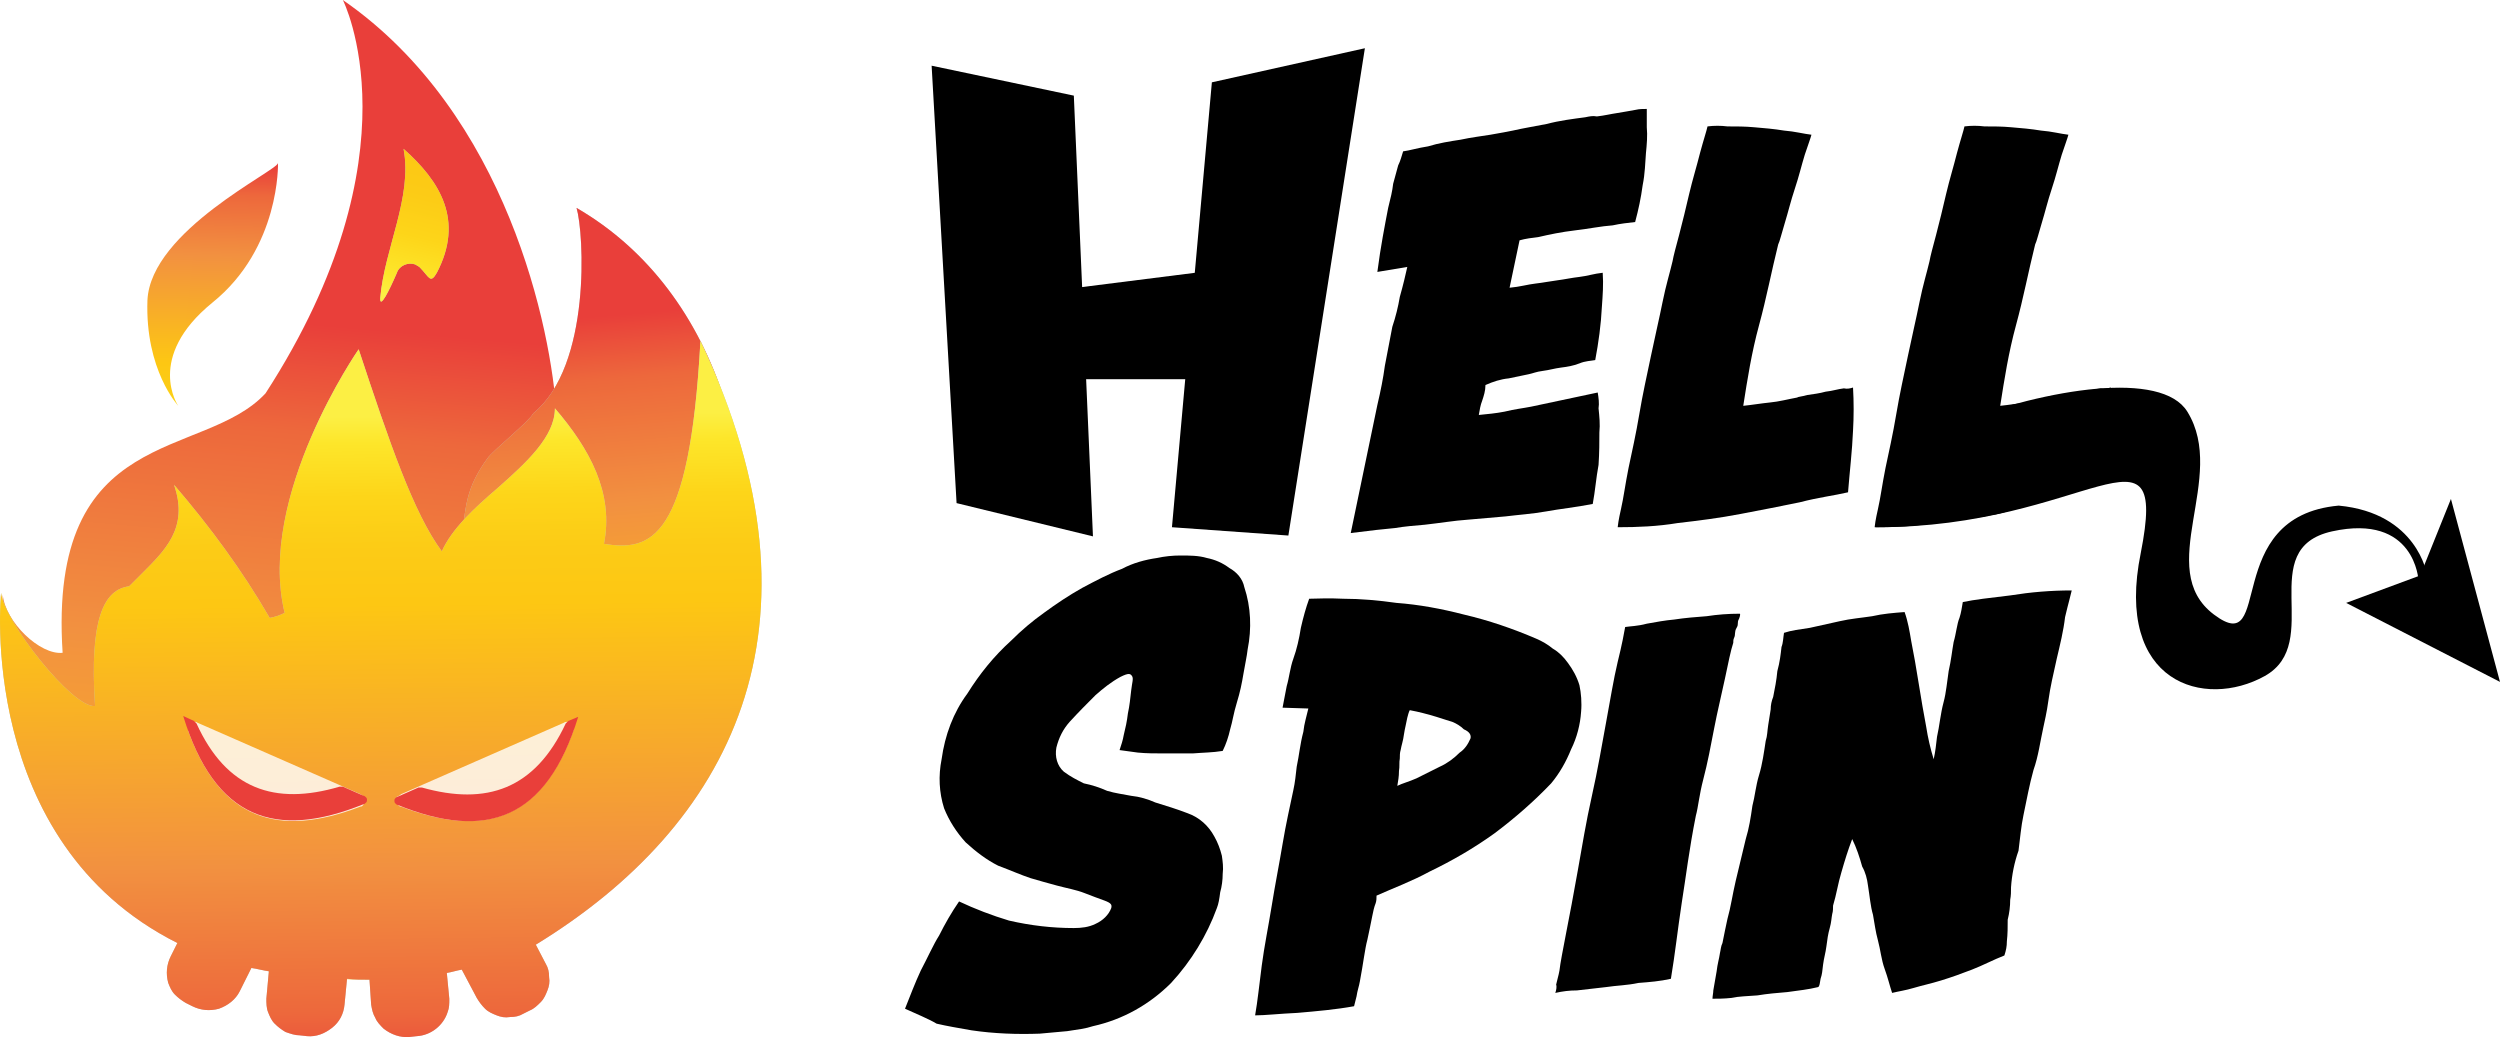
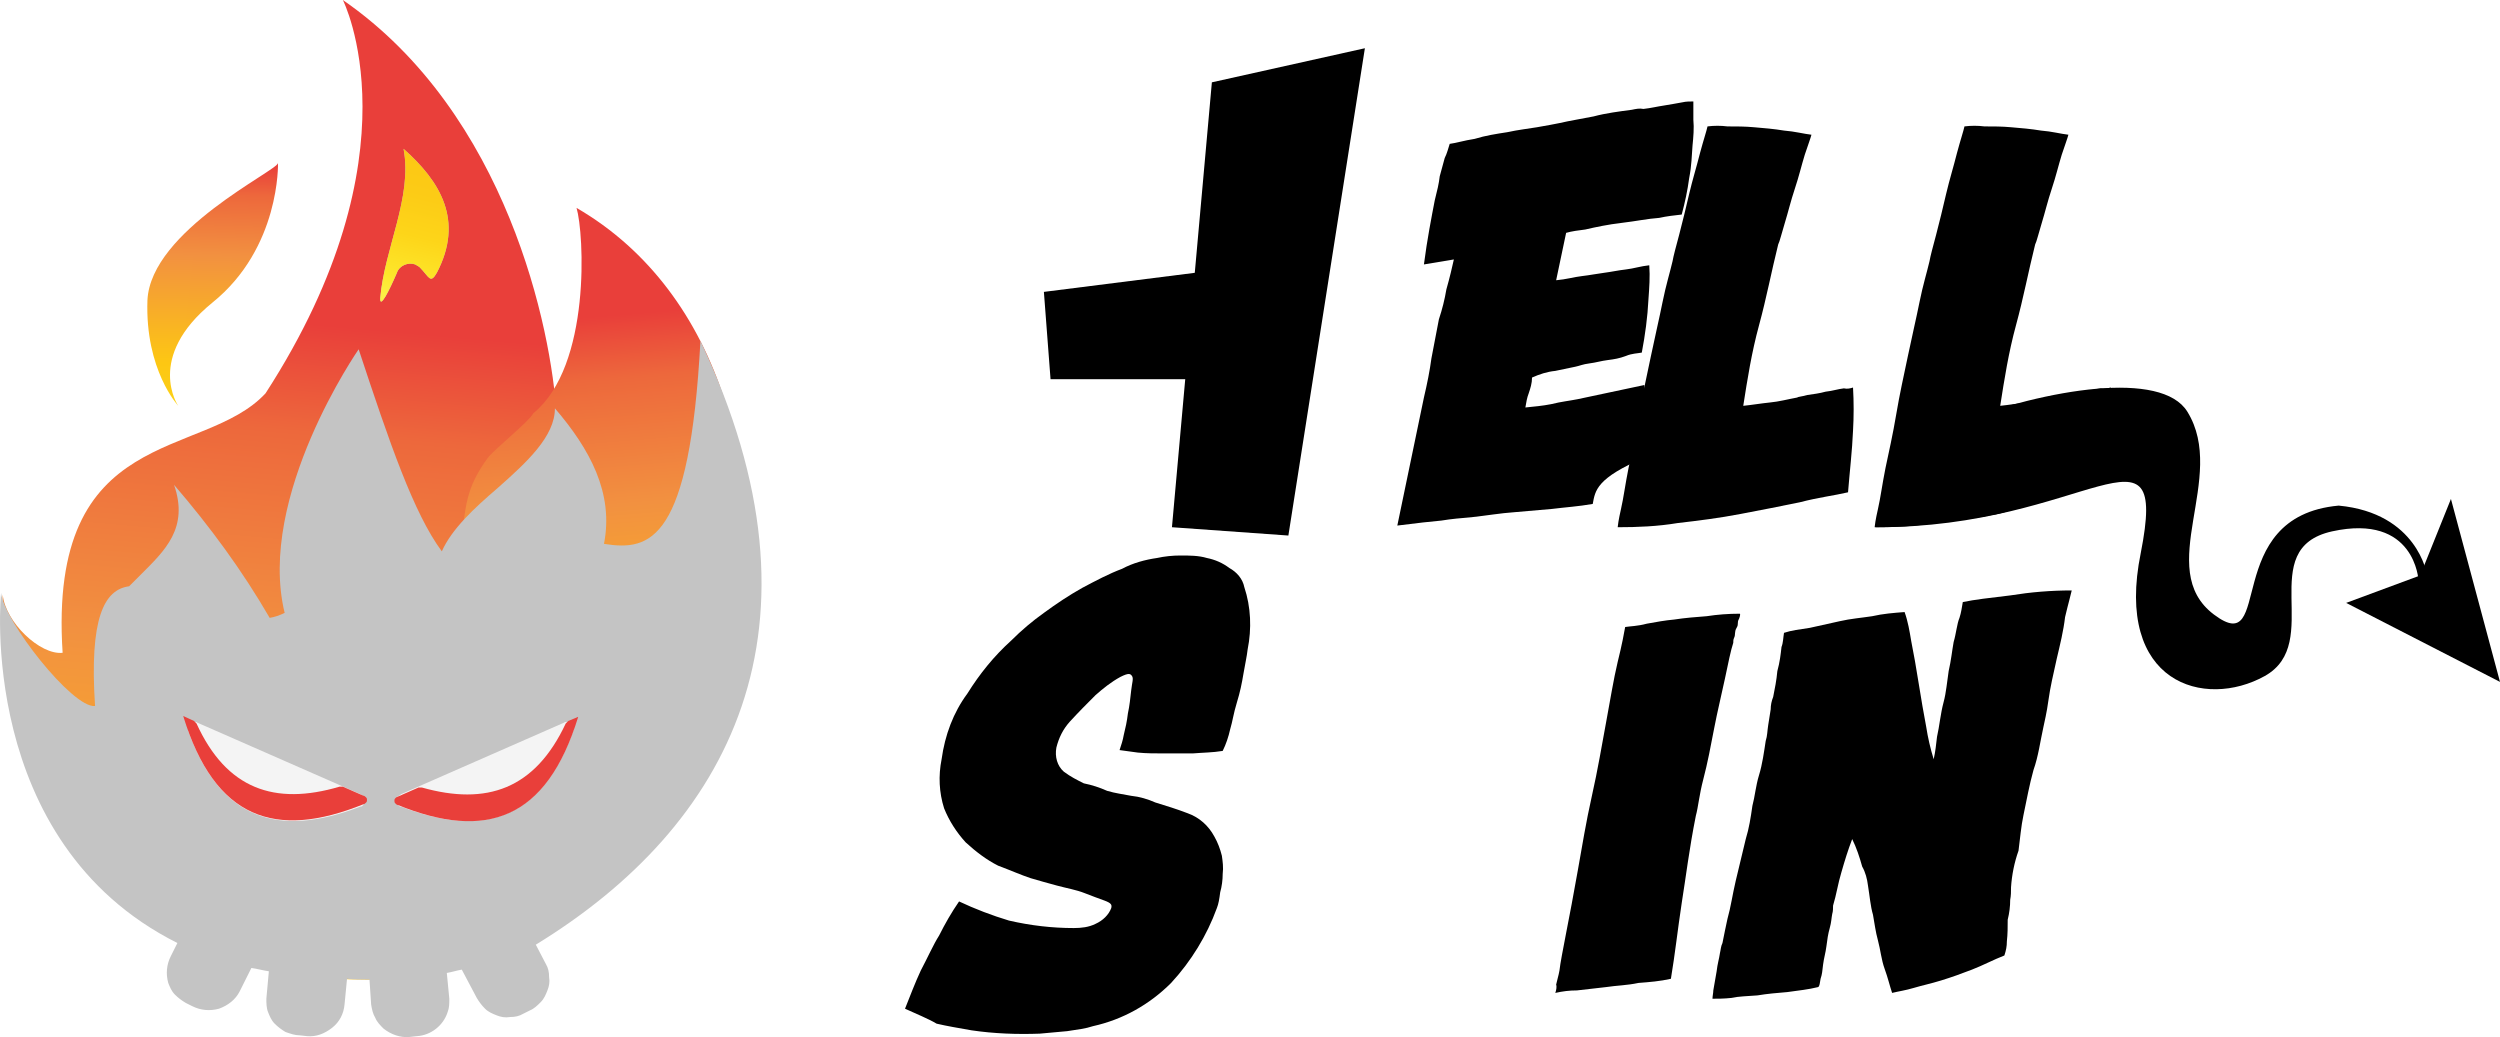
<svg xmlns="http://www.w3.org/2000/svg" version="1.0" x="0px" y="0px" style="enable-background:new 0 0 300.6 124.7;" xml:space="preserve" viewBox="-0.03 0 300.63 124.72">
  <style type="text/css"> .st0{fill:#FFFFFF;} .st1{clip-path:url(#SVGID_4_);} .st2{fill:#2A9E43;} .st3{fill:#64BEA4;} .st4{fill:#756746;} .st5{fill:#0B090A;} .st6{fill:#1C3123;} .st7{fill:#0B6544;} .st8{fill:#F6D658;} .st9{fill:#069870;} .st10{fill:#B99280;} .st11{fill:#ECBB33;} .st12{fill:#C6C6C6;} .st13{fill:#F4C4AF;} .st14{display:none;fill:#FFFFFF;} .st15{fill:#052433;} .st16{fill:#042332;} .st17{fill:#062534;} .st18{fill:#F2F3F4;} .st19{fill:#0238A3;} .st20{fill:#C6172C;} .st21{fill:#C79F49;} .st22{fill:#0F0F0F;} .st23{fill:#FAFAFA;} .st24{fill:#09815B;} .st25{fill:#41B389;} .st26{fill:#0A805B;} .st27{fill:#41B188;} .st28{fill:#42B58B;} .st29{fill:#08805A;} .st30{fill:#41B289;} .st31{fill:#368F72;} .st32{fill:#408E74;} .st33{fill:#24674F;} .st34{fill:#F5F6F5;} .st35{fill:#094167;} .st36{fill:#053E65;} .st37{fill:#043D65;} .st38{fill:#167BBC;} .st39{fill:#197CBD;} .st40{fill:#446E88;} .st41{fill:#4E768F;} .st42{fill:#B3C4D0;} .st43{fill:#3A6782;} .st44{fill:#E5EDF4;} .st45{fill:#E5ECF1;} .st46{fill:#F9F9F9;} .st47{fill:#DEDEDE;} .st48{fill:#CDCDCD;} .st49{fill:#CCC0A3;} .st50{fill:#D4A223;} .st51{fill:#F6BF32;} .st52{fill:#F4BE32;} .st53{fill:#FAC42C;} .st54{fill:#E2B32A;} .st55{fill:#E3BF5B;} .st56{fill:#D8D8D8;} .st57{fill:#F5F4F2;} .st58{fill:#025FC9;} .st59{fill:#2C4980;} .st60{fill:#1E3F7D;} .st61{fill:#0F3778;} .st62{fill:#003277;} .st63{fill:#193C7B;} .st64{fill:#E8E8EA;} .st65{fill:#D2D7E1;} .st66{fill:#E1E4EB;} .st67{fill:#345386;} .st68{fill:#94A0BB;} .st69{fill:#E0E0E0;} .st70{fill:#EDEDED;} .st71{fill:#363636;} .st72{fill:#3A3A3A;} .st73{fill:#484849;} .st74{fill:#666769;} .st75{fill:#DBDFE7;} .st76{fill:#5C5D5E;} .st77{fill:#EAEAEC;} .st78{fill:#E6E6E6;} .st79{fill:#E3E3E3;} .st80{fill:#6F7072;} .st81{fill:#232323;} .st82{fill:#252525;} .st83{fill:#FB9705;} .st84{fill:#FB9807;} .st85{fill:#262626;} .st86{fill:#FB9806;} .st87{fill:#0AEA8C;} .st88{fill:#010101;} .st89{fill:#F2F2E9;} .st90{fill:#E80239;} .st91{fill:#E80138;} .st92{fill:#F6181A;} .st93{fill:#0E0E0E;} .st94{fill:#535353;} .st95{fill:#BCBCC1;} .st96{fill:#944296;} .st97{fill:#060606;} .st98{fill:#A3C413;} .st99{fill:#020202;} .st100{fill:#050505;} .st101{fill:#040404;} .st102{fill:#E7E7E7;} .st103{fill:#E56420;} .st104{fill:#E5641F;} .st105{fill:#E56520;} .st106{fill:#12395D;} .st107{fill:#E56521;} .st108{fill:#212220;} .st109{fill:#20211F;} .st110{fill:#FB3A02;} .st111{fill:#050F30;} .st112{fill:#0A1334;} .st113{fill:#FBCA05;} .st114{fill:#00001B;} .st115{fill:#047968;} .st116{fill:#E91D25;} .st117{fill:#E91C25;} .st118{fill:#E91D26;} .st119{fill:#E6BEBD;} .st120{fill:#EDCBC7;} .st121{fill:#E2BCBA;} .st122{fill:#084821;} .st123{fill:#04D147;} .st124{fill:#01451A;} .st125{fill:#E8EC02;} .st126{fill:#030303;} .st127{fill:#019AFB;} .st128{fill:#0399F9;} .st129{fill:#080D0B;} .st130{fill:#00B5B5;} .st131{fill:#EEB038;} .st132{fill:#040C0C;} .st133{fill:#8CD001;} .st134{fill:#030302;} .st135{fill:#FAD300;} .st136{fill:#E78C20;} .st137{fill:#F0D521;} .st138{fill:#FA3142;} .st139{fill:#FA3445;} .st140{fill:#040303;} .st141{fill:#050404;} .st142{fill:#DD7122;} .st143{fill:#0AFBD4;} .st144{fill:#0D0D0D;} .st145{fill:#232A37;} .st146{fill:#03AB44;} .st147{fill:#EDF6F1;} .st148{fill:#EDF7F1;} .st149{fill:#75CF95;} .st150{fill:#67CB8B;} .st151{fill:#62C988;} .st152{fill:#64CA89;} .st153{fill:#F18092;} .st154{fill:#0C0C0C;} .st155{fill:#0B0B0B;} .st156{fill:#141414;} .st157{fill:#101010;} .st158{fill:#393939;} .st159{fill:#E8173C;} .st160{fill:#1F1F1F;} .st161{fill:#080808;} .st162{fill:#222222;} .st163{fill:#161616;} .st164{fill:#151515;} .st165{fill:#313131;} .st166{fill:#2E2E2E;} .st167{fill:#DF1919;} .st168{fill:#F9080F;} .st169{fill:#F9060E;} .st170{fill:#F16469;} .st171{fill:#F14F04;} .st172{fill:#090909;} .st173{fill:#FB5012;} .st174{fill:#FB5114;} .st175{fill:#06AEDC;} .st176{fill:#9D408E;} .st177{fill:#FB5418;} .st178{fill:#FB6B39;} .st179{fill:#D48A78;} .st180{fill:#37B0DC;} .st181{fill:#47B23E;} .st182{fill:#61BA51;} .st183{fill:#97C73F;} .st184{fill:#67BD33;} .st185{fill:#FAA670;} .st186{fill:#C180B4;} .st187{fill:#AE5FA0;} .st188{fill:#9191C3;} .st189{fill:#A6B690;} .st190{fill:#FB8051;} .st191{fill:#5DBEE2;} .st192{fill:#B3A6CD;} .st193{fill:#9EAB7E;} .st194{fill:#7FC9E7;} .st195{fill:#90CB7A;} .st196{fill:#B6D157;} .st197{fill:#D49EC5;} .st198{fill:#CCDD7F;} .st199{fill:#6DC1E3;} .st200{fill:#242423;} .st201{fill:#39BD02;} .st202{fill:#4BFB02;} .st203{fill:#4CFB03;} .st204{fill:#232321;} .st205{fill:#252523;} .st206{fill:#222220;} .st207{fill:#282826;} .st208{fill:#262624;} .st209{fill:#2A2A29;} .st210{fill:#1D1D1B;} .st211{fill:#EBEBEB;} .st212{fill:#D9D9D9;} .st213{fill:#434242;} .st214{fill:#3E3D3D;} .st215{fill:#3C3B3B;} .st216{fill:#3D3D3D;} .st217{fill:#3F3F3F;} .st218{fill:#3D3C3C;} .st219{fill:#403F3F;} .st220{fill:#414040;} .st221{fill:#E2C780;} .st222{fill:#676767;} .st223{fill:#D4B775;} .st224{fill:#8E7541;} .st225{fill:#BBBBBB;} .st226{fill:#A98E55;} .st227{fill:#BEBEBE;} .st228{fill:#CBAD6E;} .st229{fill:#6F6F6F;} .st230{fill:#858585;} .st231{fill:#B6B6B6;} .st232{fill:#7E7E7E;} .st233{fill:#7A6235;} .st234{fill:#B4985F;} .st235{fill:#C3C4C4;} .st236{fill:#C0A46D;} .st237{fill:#A5A6A6;} .st238{fill:#B1955C;} .st239{fill:#D6BD7F;} .st240{fill:#8D8D8D;} .st241{fill:#969696;} .st242{fill:#D8BD73;} .st243{fill:#DFC57C;} .st244{fill:#5F4516;} .st245{fill:#9A8048;} .st246{fill:#B39F71;} .st247{fill:#585858;} .st248{fill:#482B1B;} .st249{fill:#706059;} .st250{fill:#F1EFED;} .st251{fill:#ECEBEA;} .st252{fill:#A06C43;} .st253{fill:#C98B55;} .st254{fill:#594034;} .st255{fill:#7B4A33;} .st256{fill:#90501E;} .st257{fill:#291915;} .st258{fill:#C49872;} .st259{fill:#E5B27D;} .st260{fill:#BB7033;} .st261{fill:#B47A4F;} .st262{fill:#0F0D0A;} .st263{fill:#A29286;} .st264{fill:#D6A572;} .st265{fill:#C08051;} .st266{fill:#20100E;} .st267{fill:#D87626;} .st268{fill:#713A20;} .st269{fill:#A98874;} .st270{fill:#EEEDEC;} .st271{fill:#E9E6E5;} .st272{fill:#056099;} .st273{fill:#07619A;} .st274{fill:#0D659C;} .st275{fill:#F9AC08;} .st276{fill:#F87D08;} .st277{fill:#EA3E0C;} .st278{fill:#F99205;} .st279{fill:#41AC30;} .st280{fill:#41AC2F;} .st281{fill:#424243;} .st282{fill:#444445;} .st283{fill:#ABDAA4;} .st284{fill:#40AC2E;} .st285{fill:#464647;} .st286{fill:#44AD33;} .st287{fill:#534A4F;} .st288{fill:#584F54;} .st289{fill:#C8C6C7;} .st290{fill:#50474C;} .st291{fill:#544B50;} .st292{fill:#DDDDDD;} .st293{fill:#0A0C08;} .st294{fill:#080905;} .st295{fill:#0D0F0B;} .st296{fill:#161716;} .st297{fill:#15805F;} .st298{fill:#FFE119;} .st299{fill:#00CB9F;} .st300{fill:#01CC9F;} .st301{fill:#1C1C1C;} .st302{fill:#1A1A1A;} .st303{fill:#0D3C2F;} .st304{fill:#1A473C;} .st305{fill:#104335;} .st306{fill:#0C3229;} .st307{fill:#0A372B;} .st308{fill:#EBF5F4;} .st309{fill:#1A3D35;} .st310{fill:#274B40;} .st311{fill:#F5E599;} .st312{fill:#D9D09A;} .st313{fill:#4C6D64;} .st314{fill:#13392F;} .st315{fill:#F8F6DE;} .st316{fill:#51776D;} .st317{fill:#769088;} .st318{fill:#D5E9E5;} .st319{fill:#1D5044;} .st320{fill:#D4E7E0;} .st321{fill:#F1EEB8;} .st322{fill:#D2C883;} .st323{fill:#B2D1C9;} .st324{fill:#E4C459;} .st325{fill:#E8BE42;} .st326{fill:#D4C472;} .st327{fill:#08DEAF;} .st328{fill:#070707;} .st329{fill:#025E98;} .st330{fill:#0A0D0D;} .st331{fill:#9E2125;} .st332{fill:#0D0F0F;} .st333{fill:#FB6703;} .st334{fill:#90CE45;} .st335{fill:#108038;} .st336{fill:#078A36;} .st337{fill:#852EFB;} .st338{fill:#101824;} .st339{fill:#7671FB;} .st340{fill:#5DBDFB;} .st341{fill:#8BF53D;} .st342{fill:#75CC30;} .st343{fill:#76B928;} .st344{fill:#F0F9E4;} .st345{fill:#FA5555;} .st346{fill:#FB0202;} .st347{fill:#33D61D;} .st348{clip-path:url(#SVGID_6_);} .st349{fill:#C2D3FA;} .st350{fill:#6C9AF0;} .st351{fill:#9DBCF5;} .st352{fill:#5489EE;} .st353{fill:#79A2F2;} .st354{fill:#AA7E15;} .st355{fill:#CDB476;} .st356{fill:#DF0436;} .st357{fill:#04AC12;} .st358{fill:#36424A;} .st359{fill:#306606;} .st360{fill:#396F0C;} .st361{fill:#7CB130;} .st362{fill:#171716;} .st363{fill:#73A62F;} .st364{fill:#3F750E;} .st365{fill:#161714;} .st366{fill:#181916;} .st367{fill:#171815;} .st368{fill:#77AC2E;} .st369{fill:#74A92D;} .st370{fill:#85B638;} .st371{fill:#55891C;} .st372{fill:#629822;} .st373{fill:#689E27;} .st374{fill:#487C14;} .st375{fill:#4B8114;} .st376{fill:#5B911E;} .st377{fill:#5E9520;} .st378{fill:#4D8316;} .st379{fill:#4E801C;} .st380{fill:#427020;} .st381{fill:#75A63B;} .st382{fill:#F0F3ED;} .st383{fill:#EFF2EC;} .st384{fill:#699C2C;} .st385{fill:#8DAF5F;} .st386{fill:#5F9226;} .st387{fill:#D32E3C;} .st388{fill:#FE6B09;} .st389{fill:#0A0A0A;} .st390{fill:#011346;} .st391{fill-rule:evenodd;clip-rule:evenodd;fill:url(#SVGID_7_);} .st392{fill-rule:evenodd;clip-rule:evenodd;fill:url(#SVGID_8_);} .st393{fill-rule:evenodd;clip-rule:evenodd;fill:url(#SVGID_9_);} .st394{fill-rule:evenodd;clip-rule:evenodd;fill:url(#SVGID_10_);} .st395{fill:#272753;} .st396{fill:#87879F;} .st397{fill:#020134;} .st398{fill:#FEFEFF;} .st399{fill:#FE277E;} .st400{fill:#FBFBFC;} .st401{fill:#FDFDFE;} .st402{fill:#FAFAFB;} .st403{fill:#FEFEFE;} .st404{fill:#FFFEFF;} .st405{fill:#FFFDFE;} .st406{fill:#FFFEFE;} .st407{fill:#080839;} .st408{fill:#09093A;} .st409{fill:#FF2A80;} .st410{fill:#FF2A81;} .st411{fill:#FF2980;} .st412{fill:url(#SVGID_11_);} .st413{fill:#E43802;} .st414{fill:url(#SVGID_12_);} .st415{fill:url(#SVGID_13_);} .st416{fill-rule:evenodd;clip-rule:evenodd;fill:#FFFFFF;filter:url(#Adobe_OpacityMaskFilter);} .st417{mask:url(#a_2_);} .st418{fill-rule:evenodd;clip-rule:evenodd;fill:#E41D32;} .st419{fill:#FFB900;} .st420{fill:#C51518;} .st421{fill:#991015;} .st422{fill:#03090B;} .st423{fill:#F8CD00;} .st424{fill:#ED1B30;} .st425{fill:#ED1C24;} .st426{fill:#0083DB;} .st427{fill:#FDE021;} .st428{fill:#E30421;} .st429{fill:#39F56A;} .st430{fill:#001A5B;} .st431{fill:#E02030;} .st432{fill:#41CC00;} .st433{fill-rule:evenodd;clip-rule:evenodd;fill:#FF761F;} .st434{fill-rule:evenodd;clip-rule:evenodd;fill:#F45E0B;} .st435{fill-rule:evenodd;clip-rule:evenodd;fill:#FF6404;} .st436{fill:#EC0000;} .st437{fill:#231F20;} .st438{fill:#23934A;} .st439{fill:#FFE418;} .st440{fill:#0A6008;} .st441{fill:#FF1300;} .st442{fill:#AB9471;} .st443{fill:#122A53;} .st444{fill:#FDB61B;} .st445{fill:#D60000;} .st446{fill-rule:evenodd;clip-rule:evenodd;fill:#44B6E5;} .st447{fill-rule:evenodd;clip-rule:evenodd;} .st448{fill-rule:evenodd;clip-rule:evenodd;fill:url(#logo_1_);} .st449{fill:#3C0098;} .st450{fill:#61B510;} .st451{fill:#F7760D;} .st452{fill:#0078FF;} .st453{fill:url(#SVGID_14_);} .st454{opacity:0.27;fill:#030303;enable-background:new ;} .st455{fill:#F7F4F1;} .st456{fill:#FFCA05;} .st457{fill:#1D1E1B;} .st458{opacity:0.5;fill:url(#SVGID_15_);enable-background:new ;} .st459{fill:url(#SVGID_16_);} .st460{fill:#F09021;} .st461{opacity:0.5;fill:url(#SVGID_17_);enable-background:new ;} .st462{opacity:0.5;fill:url(#SVGID_18_);enable-background:new ;} .st463{fill:#FFDF00;stroke:#FFDF00;stroke-width:1.5;stroke-miterlimit:10;} .st464{fill:#652B80;} .st465{opacity:0.5;fill:url(#SVGID_19_);enable-background:new ;} .st466{fill:#EB0143;} .st467{fill:#00A1E7;} .st468{fill:#43CC3C;} .st469{fill:#4172C1;} .st470{fill:#E8490D;} .st471{fill:url(#SVGID_20_);} .st472{fill:url(#SVGID_21_);} .st473{fill-rule:evenodd;clip-rule:evenodd;fill:#FF5500;} .st474{fill:url(#SVGID_22_);} .st475{fill:url(#SVGID_23_);} .st476{fill:url(#SVGID_24_);} .st477{fill:#353535;} .st478{fill:url(#SVGID_25_);} .st479{fill:#E51A44;} .st480{fill:#100F0D;} .st481{fill:#D70A0A;} .st482{fill:#212121;} .st483{fill:#B80320;} .st484{fill:#FF6700;} .st485{fill-rule:evenodd;clip-rule:evenodd;fill:#FF6700;} .st486{fill:#EC5F28;} .st487{clip-path:url(#SVGID_29_);} .st488{fill:#EB282C;} .st489{fill:#141412;} .st490{clip-path:url(#SVGID_31_);} .st491{fill:#776B39;} .st492{fill:#EA6936;} .st493{fill:none;} .st494{fill:#4D8C2F;} .st495{fill:#CE1432;} .st496{fill:#8D827A;} .st497{fill:#D80D83;} .st498{fill:#E53025;} .st499{fill:#FD0B2F;} .st500{filter:url(#Adobe_OpacityMaskFilter_1_);} .st501{fill-rule:evenodd;clip-rule:evenodd;fill:#FFFFFF;} .st502{mask:url(#mask-2_2_);} .st503{fill-rule:evenodd;clip-rule:evenodd;fill:url(#path-4_2_);} .st504{fill-rule:evenodd;clip-rule:evenodd;fill:#FEFEFE;} .st505{fill-rule:evenodd;clip-rule:evenodd;fill:#DC3C34;} .st506{clip-path:url(#SVGID_33_);} .st507{fill:#F6D748;} .st508{fill:#F8D849;} .st509{fill:#00B5A6;} .st510{fill:#FF9B00;} .st511{fill:#FDFFFF;} .st512{fill:#C62026;} .st513{fill:#F73534;} .st514{fill:#00265A;} .st515{fill:url(#SVGID_34_);stroke:#FFFFFF;stroke-width:2.301;} .st516{fill:#E1001A;} .st517{fill:#A70000;} .st518{opacity:0.9;fill:#3AAA35;enable-background:new ;} .st519{fill:#3AAA35;} .st520{opacity:0.6;fill:#3AAA35;enable-background:new ;} .st521{opacity:0.8;fill:#3AAA35;enable-background:new ;} .st522{fill:url(#SVGID_35_);} .st523{fill:url(#SVGID_36_);} .st524{fill:url(#SVGID_37_);} .st525{fill:#27238F;} .st526{fill:#262990;} .st527{fill:#29258E;} .st528{fill:#312D92;} .st529{fill:#2A2C8F;} .st530{fill:#25278D;} .st531{fill:#2B2D8F;} .st532{fill:#04A5EA;} .st533{fill:#04A5EC;} .st534{fill:#080708;} .st535{fill:#FB6426;} .st536{fill:#FB6528;} .st537{fill:#4887C7;} .st538{fill:#3C3D3D;} .st539{fill:#197153;} .st540{fill:#36CC36;} .st541{fill:#166F52;} .st542{fill:#38CC38;} .st543{fill:#244764;} .st544{fill:#00ABBE;} .st545{fill:#FFC400;} .st546{fill:#333333;} .st547{fill:#05183F;} .st548{fill:#02163D;} .st549{fill:url(#SVGID_38_);} .st550{fill:url(#SVGID_39_);} .st551{fill:url(#SVGID_40_);} .st552{fill:#F5F6F7;} .st553{fill:url(#SVGID_41_);} .st554{fill:url(#SVGID_42_);} .st555{fill:url(#SVGID_43_);} .st556{fill:url(#SVGID_44_);} .st557{fill:url(#SVGID_45_);} .st558{fill:url(#SVGID_46_);} .st559{fill:url(#SVGID_47_);} .st560{fill:url(#SVGID_48_);} .st561{fill:url(#SVGID_49_);} .st562{fill:url(#SVGID_50_);} .st563{fill:#0D0B38;} .st564{fill:#278CCF;} .st565{fill:#053D63;} .st566{fill:#F5F800;} .st567{clip-path:url(#SVGID_52_);} .st568{fill:#C6CF02;} .st569{fill:url(#path46_1_);} .st570{clip-path:url(#SVGID_54_);} .st571{fill:#00482F;} .st572{fill:#C6CD00;} .st573{fill:url(#path86_1_);} .st574{clip-path:url(#SVGID_56_);} .st575{fill:url(#path154_1_);} .st576{clip-path:url(#SVGID_58_);} .st577{fill:url(#path198_1_);} .st578{clip-path:url(#SVGID_60_);} .st579{fill:#09FB02;} .st580{fill:#393937;} .st581{fill:#EB6708;} .st582{clip-path:url(#SVGID_62_);} .st583{fill:#F5FF00;} .st584{clip-path:url(#SVGID_64_);} .st585{fill:#0D161B;} .st586{fill:#FDE201;} .st587{fill:#FDE102;} .st588{fill:#D65A57;} .st589{fill:#487E65;} .st590{fill:#FDD31C;} .st591{fill:#233562;} .st592{fill:#FF6600;} .st593{filter:url(#Adobe_OpacityMaskFilter_2_);} .st594{mask:url(#mask-2_1_);fill-rule:evenodd;clip-rule:evenodd;fill:#FFCB03;} .st595{fill-rule:evenodd;clip-rule:evenodd;fill:#FFCB03;} .st596{fill:#173A86;} .st597{clip-path:url(#SVGID_66_);} .st598{fill:#0D1B26;} .st599{clip-path:url(#SVGID_68_);} .st600{clip-path:url(#SVGID_70_);} .st601{clip-path:url(#SVGID_72_);} .st602{fill:#0E4260;} .st603{fill:#F6891F;} .st604{fill:#FAB615;} .st605{fill:#D20A1C;} .st606{fill:#192E54;} .st607{fill:none;stroke:#5D9D36;stroke-width:0.265;} .st608{fill:#E22118;} .st609{fill:#00643A;} .st610{fill:#B9D531;} .st611{fill:#4B565C;} .st612{fill:#E96105;} .st613{fill:#FD7D04;} .st614{fill:#0B0704;} .st615{fill:#E06905;} .st616{fill:#DE6805;} .st617{fill:#DF6905;} .st618{fill:#452205;} .st619{fill:#1E0E02;} .st620{fill:#211002;} .st621{fill:#100801;} .st622{fill:#00F7AD;} .st623{fill:#00F8AD;} .st624{fill:#01F9AE;} .st625{fill:#00F6AC;} .st626{fill:#EA1C24;} .st627{fill:#FFCA34;} .st628{fill:#EC4444;} .st629{fill:#00A554;} .st630{fill:#F7CF1D;} .st631{fill:#FF0D36;} .st632{fill:#086DFF;} .st633{fill:#FF8217;} .st634{fill:#F90027;} .st635{fill:#FBC609;} .st636{fill:#17BBFF;} .st637{fill:#FF8C04;} .st638{fill:#DE1D00;} .st639{fill:#70C32A;} .st640{fill:#BC6B03;} .st641{fill:#118CBC;} .st642{fill:#549220;} .st643{fill:#A61600;} .st644{fill:#BE8924;} .st645{fill:#078095;} .st646{fill:#40A95B;} .st647{fill:#068095;} .st648{fill:#098096;} .st649{fill:#0A8196;} .st650{fill:#118499;} .st651{fill:#0C8297;} .st652{fill:#FAFBFB;} .st653{fill:#027B34;} .st654{fill:#057C37;} .st655{fill:#077D39;} .st656{fill:#CF2A34;} .st657{fill:#067D38;} .st658{fill:#D02D36;} .st659{fill:#087E39;} .st660{fill:#CF2C36;} .st661{fill:#5F5F5F;} .st662{fill:#5C5C5C;} .st663{fill:#555555;} .st664{fill:#5A5A5A;} .st665{fill:#575757;} .st666{fill:#6B6B6B;} .st667{fill:#666666;} .st668{fill:#D8565E;} .st669{fill:#DB656C;} .st670{fill:#F5DCDD;} .st671{fill:#FBC52F;} .st672{fill:#2F2C2B;} .st673{fill:#FBFBF9;} .st674{fill:#CDAD64;} .st675{fill:#CCAB5F;} .st676{fill:#CCAC61;} .st677{fill:#CEAE66;} .st678{fill:#CCAC62;} .st679{fill:#CCAB61;} .st680{fill:#CBAB5F;} .st681{fill:#CDAC62;} .st682{fill:#D2B674;} .st683{fill:#D1B370;} .st684{fill:#D0B36F;} .st685{fill:#D0B26E;} .st686{fill:#D1B572;} .st687{fill:#D7BE83;} .st688{fill:#D5BB7F;} .st689{fill:#CEAF68;} .st690{fill:#E1CFA4;} .st691{fill:#EEE5D0;} .st692{fill:#E5D6B2;} .st693{fill:#EBE1C6;} .st694{fill:#E8DBBC;} .st695{fill:#DECA9A;} .st696{fill:#E7D8B6;} .st697{fill:#F5F0E4;} .st698{fill:#E3D3AC;} .st699{fill:#FAF8F4;} .st700{fill:#FFCB03;} .st701{fill:#032454;} .st702{fill:#CADB2D;} .st703{fill:#242424;} .st704{fill:#051525;} .st705{fill:#F2A241;} .st706{fill:#111111;} .st707{fill:#FBCB00;} .st708{fill:#CC463E;} .st709{fill:#00239C;} .st710{fill:#FF7800;} .st711{opacity:0.15;} .st712{fill:#EB080C;} .st713{fill:#0E4A26;} .st714{fill:#0BFF22;} .st715{fill:#2D2A29;} .st716{fill:#F18D1F;} .st717{fill:#E68E27;} .st718{fill:#E27F20;} .st719{fill:#6E4A97;} .st720{fill:#A06EA5;} .st721{fill:#935293;} .st722{fill:#FEED01;} .st723{fill:#FEED02;} .st724{fill:#FE6620;} .st725{fill:#FE6720;} .st726{fill:#FBB640;} .st727{fill:#0F306C;} .st728{fill:url(#SVGID_73_);} .st729{fill:url(#SVGID_74_);} .st730{fill:url(#SVGID_75_);} .st731{fill:url(#SVGID_76_);} .st732{fill:url(#SVGID_77_);} .st733{fill:url(#SVGID_78_);} .st734{fill:url(#SVGID_79_);} .st735{fill:url(#SVGID_80_);} .st736{fill:url(#SVGID_81_);} .st737{fill:url(#SVGID_82_);} .st738{fill:#FF4200;} .st739{fill:#8F00FF;} .st740{fill:#23262E;} .st741{fill:#FE6703;} .st742{fill:#FE6907;} .st743{fill:#FE9963;} .st744{fill:#FE6805;} .st745{fill:#FE6705;} .st746{fill:#FE6704;} .st747{fill:#DF2025;} .st748{fill:#222121;} .st749{fill:#024A3E;} .st750{fill:#01493D;} .st751{fill:#EC1D35;} .st752{fill:#FDFDFD;} .st753{fill-rule:evenodd;clip-rule:evenodd;fill:#BB993F;} .st754{fill:#1B69C1;} .st755{fill:#F4992C;} .st756{fill:#0067B8;} .st757{fill:#422F86;} .st758{fill:#F6EB16;} .st759{fill-rule:evenodd;clip-rule:evenodd;fill:#222222;} .st760{fill-rule:evenodd;clip-rule:evenodd;fill:#544BC9;} .st761{fill-rule:evenodd;clip-rule:evenodd;fill:url(#SVGID_83_);fill-opacity:0.7;} .st762{fill:url(#SVGID_84_);} .st763{fill-rule:evenodd;clip-rule:evenodd;fill:#A44BC9;} .st764{fill-rule:evenodd;clip-rule:evenodd;fill:url(#SVGID_85_);fill-opacity:0.7;} .st765{fill:url(#SVGID_86_);} .st766{fill:#AF0000;} .st767{fill-rule:evenodd;clip-rule:evenodd;fill:#FFE000;} .st768{fill:url(#SVGID_87_);} .st769{fill:#C4C4C4;} .st770{fill:url(#SVGID_88_);} .st771{fill:url(#SVGID_89_);} .st772{fill-rule:evenodd;clip-rule:evenodd;fill:#C4C4C4;} .st773{fill-rule:evenodd;clip-rule:evenodd;fill:url(#SVGID_90_);} .st774{fill:url(#SVGID_91_);} .st775{opacity:0.9;} .st776{opacity:0.9;fill:#FFFFFF;enable-background:new ;} .st777{fill:#E93F3A;} .st778{fill:#62B400;} .st779{fill:#4C8C00;} .st780{fill:#92E200;} .st781{fill:#C6EA4B;} .st782{fill:#D7FF96;} .st783{fill:#FED402;} .st784{fill:#BD6570;} .st785{fill:#9CC9E7;} .st786{fill:#BEDEF0;} .st787{fill:#5B96C2;} .st788{fill:#6FA9D3;} .st789{fill:#528EBA;} .st790{fill:#97C5E4;} .st791{fill:#659FCA;} .st792{fill:#B0D5EA;} .st793{fill:#8C3B45;} .st794{fill:#682933;} .st795{fill:#5086AE;} .st796{fill:#6F9DBE;} .st797{fill:#DCADB7;} .st798{fill:#A65058;} .st799{fill:#D38790;} .st800{clip-path:url(#SVGID_93_);} .st801{clip-path:url(#SVGID_95_);} .st802{fill:#FFFFFF;filter:url(#Adobe_OpacityMaskFilter_3_);} .st803{mask:url(#mask0_756_7987_2_);} .st804{fill:url(#SVGID_96_);} .st805{fill:url(#SVGID_97_);} .st806{fill:url(#SVGID_98_);} .st807{fill:url(#SVGID_99_);} .st808{fill:url(#SVGID_100_);} .st809{fill:url(#SVGID_101_);} .st810{fill:url(#SVGID_102_);} .st811{fill:url(#SVGID_103_);} .st812{fill:url(#SVGID_104_);} .st813{fill:url(#SVGID_105_);} .st814{fill:url(#SVGID_106_);} .st815{fill:url(#SVGID_107_);} .st816{fill:url(#SVGID_108_);} .st817{fill:url(#SVGID_109_);} .st818{fill:url(#SVGID_110_);} .st819{fill:url(#SVGID_111_);} .st820{fill:url(#SVGID_112_);} .st821{fill:url(#SVGID_113_);} .st822{fill:url(#SVGID_114_);} .st823{fill:url(#SVGID_115_);} .st824{opacity:0.994;fill-rule:evenodd;clip-rule:evenodd;fill:#5F2B1A;enable-background:new ;} .st825{fill-rule:evenodd;clip-rule:evenodd;fill:#D78744;} .st826{fill-rule:evenodd;clip-rule:evenodd;fill:#FDE99E;} .st827{fill-rule:evenodd;clip-rule:evenodd;fill:#F1C468;} .st828{fill-rule:evenodd;clip-rule:evenodd;fill:#EFBF60;} .st829{fill-rule:evenodd;clip-rule:evenodd;fill:#F4CE75;} .st830{fill-rule:evenodd;clip-rule:evenodd;fill:#D37C3D;} .st831{fill-rule:evenodd;clip-rule:evenodd;fill:#F9DB88;} .st832{fill-rule:evenodd;clip-rule:evenodd;fill:#FCE292;} .st833{fill-rule:evenodd;clip-rule:evenodd;fill:#F9CC77;} .st834{fill-rule:evenodd;clip-rule:evenodd;fill:#88391D;} .st835{fill-rule:evenodd;clip-rule:evenodd;fill:#FEF69D;} .st836{fill-rule:evenodd;clip-rule:evenodd;fill:#8D4223;} .st837{fill-rule:evenodd;clip-rule:evenodd;fill:#7EE1C1;} .st838{fill-rule:evenodd;clip-rule:evenodd;fill:#AB5C29;} .st839{fill-rule:evenodd;clip-rule:evenodd;fill:#D48041;} .st840{fill-rule:evenodd;clip-rule:evenodd;fill:#FCEDA8;} .st841{fill-rule:evenodd;clip-rule:evenodd;fill:#FBEA97;} .st842{fill-rule:evenodd;clip-rule:evenodd;fill:#D68442;} .st843{fill-rule:evenodd;clip-rule:evenodd;fill:#E8A947;} .st844{fill-rule:evenodd;clip-rule:evenodd;fill:#D47B3B;} .st845{fill-rule:evenodd;clip-rule:evenodd;fill:#D47D3D;} .st846{fill-rule:evenodd;clip-rule:evenodd;fill:#FEF3B0;} .st847{fill-rule:evenodd;clip-rule:evenodd;fill:#F4D07B;} .st848{fill-rule:evenodd;clip-rule:evenodd;fill:#FEEB8C;} .st849{fill-rule:evenodd;clip-rule:evenodd;fill:#F8D882;} .st850{fill-rule:evenodd;clip-rule:evenodd;fill:#FDEFB9;} .st851{fill-rule:evenodd;clip-rule:evenodd;fill:#E69F4C;} .st852{fill-rule:evenodd;clip-rule:evenodd;fill:#793519;} .st853{fill-rule:evenodd;clip-rule:evenodd;fill:#D58241;} .st854{fill-rule:evenodd;clip-rule:evenodd;fill:#FCE8A0;} .st855{fill-rule:evenodd;clip-rule:evenodd;fill:#FBEB9E;} .st856{fill-rule:evenodd;clip-rule:evenodd;fill:#FBEB9D;} .st857{fill-rule:evenodd;clip-rule:evenodd;fill:#F6D885;} .st858{fill-rule:evenodd;clip-rule:evenodd;fill:#FDE690;} .st859{fill-rule:evenodd;clip-rule:evenodd;fill:#F6D683;} .st860{fill-rule:evenodd;clip-rule:evenodd;fill:#661712;} .st861{fill-rule:evenodd;clip-rule:evenodd;fill:#EEBA66;} .st862{fill-rule:evenodd;clip-rule:evenodd;fill:#F4FBFB;} .st863{fill-rule:evenodd;clip-rule:evenodd;fill:#DA8C47;} .st864{fill-rule:evenodd;clip-rule:evenodd;fill:#33B0C7;} .st865{fill-rule:evenodd;clip-rule:evenodd;fill:#E8A95B;} .st866{fill-rule:evenodd;clip-rule:evenodd;fill:#FBEAA8;} .st867{fill-rule:evenodd;clip-rule:evenodd;fill:#FBDF82;} .st868{fill-rule:evenodd;clip-rule:evenodd;fill:#48D2BD;} .st869{fill-rule:evenodd;clip-rule:evenodd;fill:#EAA24C;} .st870{fill-rule:evenodd;clip-rule:evenodd;fill:#F9E196;} .st871{fill-rule:evenodd;clip-rule:evenodd;fill:#F7D275;} .st872{fill-rule:evenodd;clip-rule:evenodd;fill:#EAB050;} .st873{fill-rule:evenodd;clip-rule:evenodd;fill:#F8D571;} .st874{fill-rule:evenodd;clip-rule:evenodd;fill:#F2C976;} .st875{fill-rule:evenodd;clip-rule:evenodd;fill:#DD9347;} .st876{fill-rule:evenodd;clip-rule:evenodd;fill:#D5813E;} .st877{fill-rule:evenodd;clip-rule:evenodd;fill:#FCEDB2;} .st878{fill-rule:evenodd;clip-rule:evenodd;fill:#3CC5C5;} .st879{fill-rule:evenodd;clip-rule:evenodd;fill:#FCECB1;} .st880{fill-rule:evenodd;clip-rule:evenodd;fill:#F0CC86;} .st881{fill-rule:evenodd;clip-rule:evenodd;fill:#FAE59D;} .st882{fill-rule:evenodd;clip-rule:evenodd;fill:#E69B4B;} .st883{fill-rule:evenodd;clip-rule:evenodd;fill:#EAA550;} .st884{fill-rule:evenodd;clip-rule:evenodd;fill:#79341A;} .st885{fill-rule:evenodd;clip-rule:evenodd;fill:#DD9343;} .st886{fill-rule:evenodd;clip-rule:evenodd;fill:#D88B41;} .st887{fill-rule:evenodd;clip-rule:evenodd;fill:#E7AF5D;} .st888{fill-rule:evenodd;clip-rule:evenodd;fill:#FAE7AE;} .st889{fill-rule:evenodd;clip-rule:evenodd;fill:#42A396;} .st890{fill-rule:evenodd;clip-rule:evenodd;fill:#F2CC7B;} .st891{fill-rule:evenodd;clip-rule:evenodd;fill:#ECB05C;} .st892{fill-rule:evenodd;clip-rule:evenodd;fill:#F8D679;} .st893{fill-rule:evenodd;clip-rule:evenodd;fill:#EDB460;} .st894{fill-rule:evenodd;clip-rule:evenodd;fill:#F6CF68;} .st895{fill-rule:evenodd;clip-rule:evenodd;fill:#D27F3E;} .st896{fill-rule:evenodd;clip-rule:evenodd;fill:#F7DC89;} .st897{fill-rule:evenodd;clip-rule:evenodd;fill:#F8E4A0;} .st898{fill-rule:evenodd;clip-rule:evenodd;fill:#EDB563;} .st899{fill-rule:evenodd;clip-rule:evenodd;fill:#E4A853;} .st900{fill-rule:evenodd;clip-rule:evenodd;fill:#DA863F;} .st901{fill-rule:evenodd;clip-rule:evenodd;fill:#EFBC6A;} .st902{fill-rule:evenodd;clip-rule:evenodd;fill:#8B3D1F;} .st903{fill-rule:evenodd;clip-rule:evenodd;fill:#D6813F;} .st904{fill-rule:evenodd;clip-rule:evenodd;fill:#FDE27F;} .st905{fill-rule:evenodd;clip-rule:evenodd;fill:#F8E198;} .st906{fill-rule:evenodd;clip-rule:evenodd;fill:#F9DF92;} .st907{fill-rule:evenodd;clip-rule:evenodd;fill:#FCE185;} .st908{fill-rule:evenodd;clip-rule:evenodd;fill:#FADE8B;} .st909{fill-rule:evenodd;clip-rule:evenodd;fill:#E6AF57;} .st910{fill-rule:evenodd;clip-rule:evenodd;fill:#DB8E47;} .st911{fill-rule:evenodd;clip-rule:evenodd;fill:#DC9046;} .st912{fill-rule:evenodd;clip-rule:evenodd;fill:#E8A44F;} .st913{fill-rule:evenodd;clip-rule:evenodd;fill:#FBE9A7;} .st914{fill-rule:evenodd;clip-rule:evenodd;fill:#E09748;} .st915{fill-rule:evenodd;clip-rule:evenodd;fill:#E7A451;} .st916{fill-rule:evenodd;clip-rule:evenodd;fill:#7F2E1A;} .st917{fill-rule:evenodd;clip-rule:evenodd;fill:#FBE8A9;} .st918{fill-rule:evenodd;clip-rule:evenodd;fill:#2C5FC5;} .st919{fill-rule:evenodd;clip-rule:evenodd;fill:#E09747;} .st920{fill-rule:evenodd;clip-rule:evenodd;fill:#E19746;} .st921{fill-rule:evenodd;clip-rule:evenodd;fill:#454F9E;} .st922{fill-rule:evenodd;clip-rule:evenodd;fill:#E6A54C;} .st923{fill-rule:evenodd;clip-rule:evenodd;fill:#EDB662;} .st924{fill-rule:evenodd;clip-rule:evenodd;fill:#F5CC6A;} .st925{fill-rule:evenodd;clip-rule:evenodd;fill:#ECBD6C;} .st926{fill-rule:evenodd;clip-rule:evenodd;fill:#84351C;} .st927{fill-rule:evenodd;clip-rule:evenodd;fill:#550B11;} .st928{fill-rule:evenodd;clip-rule:evenodd;fill:#F0BF6D;} .st929{fill-rule:evenodd;clip-rule:evenodd;fill:#F6D788;} .st930{fill-rule:evenodd;clip-rule:evenodd;fill:#F3C878;} .st931{fill-rule:evenodd;clip-rule:evenodd;fill:#F3CB7A;} .st932{fill-rule:evenodd;clip-rule:evenodd;fill:#D7843E;} .st933{fill-rule:evenodd;clip-rule:evenodd;fill:#DCE6F8;} .st934{fill-rule:evenodd;clip-rule:evenodd;fill:#E8A952;} .st935{fill-rule:evenodd;clip-rule:evenodd;fill:#3E80DC;} .st936{fill-rule:evenodd;clip-rule:evenodd;fill:#F7DA8C;} .st937{fill-rule:evenodd;clip-rule:evenodd;fill:#84341D;} .st938{fill-rule:evenodd;clip-rule:evenodd;fill:#732617;} .st939{fill-rule:evenodd;clip-rule:evenodd;fill:#994F29;} .st940{fill-rule:evenodd;clip-rule:evenodd;fill:#E18A38;} .st941{fill-rule:evenodd;clip-rule:evenodd;fill:#8D3A1E;} .st942{fill-rule:evenodd;clip-rule:evenodd;fill:#2866D2;} .st943{fill-rule:evenodd;clip-rule:evenodd;fill:#F2C571;} .st944{fill-rule:evenodd;clip-rule:evenodd;fill:#3677D5;} .st945{fill-rule:evenodd;clip-rule:evenodd;fill:#8D4321;} .st946{fill-rule:evenodd;clip-rule:evenodd;fill:#FAE393;} .st947{fill-rule:evenodd;clip-rule:evenodd;fill:#E3A14A;} .st948{fill-rule:evenodd;clip-rule:evenodd;fill:#FEF1A5;} .st949{fill-rule:evenodd;clip-rule:evenodd;fill:#F0BE5F;} .st950{fill-rule:evenodd;clip-rule:evenodd;fill:#F6DB96;} .st951{fill-rule:evenodd;clip-rule:evenodd;fill:#6C1E14;} .st952{fill-rule:evenodd;clip-rule:evenodd;fill:#EAAE52;} .st953{fill-rule:evenodd;clip-rule:evenodd;fill:#FCECA2;} .st954{fill-rule:evenodd;clip-rule:evenodd;fill:#FCEEA4;} .st955{fill-rule:evenodd;clip-rule:evenodd;fill:#8B3F1F;} .st956{fill-rule:evenodd;clip-rule:evenodd;fill:#E0934C;} .st957{fill-rule:evenodd;clip-rule:evenodd;fill:#532840;} .st958{fill-rule:evenodd;clip-rule:evenodd;fill:#E1A65C;} .st959{fill-rule:evenodd;clip-rule:evenodd;fill:#F4D68B;} .st960{fill-rule:evenodd;clip-rule:evenodd;fill:#E7A656;} .st961{fill-rule:evenodd;clip-rule:evenodd;fill:#3D8CDF;} .st962{fill-rule:evenodd;clip-rule:evenodd;fill:#F7D586;} .st963{fill-rule:evenodd;clip-rule:evenodd;fill:#E8A756;} .st964{fill-rule:evenodd;clip-rule:evenodd;fill:#FAEA9A;} .st965{fill-rule:evenodd;clip-rule:evenodd;fill:#FCE898;} .st966{fill-rule:evenodd;clip-rule:evenodd;fill:#3D9BE5;} .st967{fill-rule:evenodd;clip-rule:evenodd;fill:#F0C364;} .st968{fill-rule:evenodd;clip-rule:evenodd;fill:#A2AED6;} .st969{fill-rule:evenodd;clip-rule:evenodd;fill:#425CAB;} .st970{fill-rule:evenodd;clip-rule:evenodd;fill:#FBEBA6;} .st971{fill-rule:evenodd;clip-rule:evenodd;fill:#277DD9;} .st972{fill-rule:evenodd;clip-rule:evenodd;fill:#81311B;} .st973{fill-rule:evenodd;clip-rule:evenodd;fill:#5089E7;} .st974{fill-rule:evenodd;clip-rule:evenodd;fill:#A56949;} .st975{fill-rule:evenodd;clip-rule:evenodd;fill:#F2C060;} .st976{fill-rule:evenodd;clip-rule:evenodd;fill:#EEBD59;} .st977{fill-rule:evenodd;clip-rule:evenodd;fill:#66A8EB;} .st978{fill-rule:evenodd;clip-rule:evenodd;fill:#602C1B;} .st979{fill-rule:evenodd;clip-rule:evenodd;fill:#DD914B;} .st980{fill-rule:evenodd;clip-rule:evenodd;fill:#8A3C1F;} .st981{fill-rule:evenodd;clip-rule:evenodd;fill:#EAB457;} .st982{fill-rule:evenodd;clip-rule:evenodd;fill:#629FEA;} .st983{fill-rule:evenodd;clip-rule:evenodd;fill:#6CB2ED;} .st984{fill-rule:evenodd;clip-rule:evenodd;fill:#FBEAA2;} .st985{fill-rule:evenodd;clip-rule:evenodd;fill:#F8E088;} .st986{fill-rule:evenodd;clip-rule:evenodd;fill:#DD924C;} .st987{fill-rule:evenodd;clip-rule:evenodd;fill:#7C2F1C;} .st988{fill-rule:evenodd;clip-rule:evenodd;fill:#8A3A1E;} .st989{fill-rule:evenodd;clip-rule:evenodd;fill:#E4A459;} .st990{fill-rule:evenodd;clip-rule:evenodd;fill:#FCEA9C;} .st991{fill-rule:evenodd;clip-rule:evenodd;fill:#742C1D;} .st992{fill-rule:evenodd;clip-rule:evenodd;fill:#FCF0A9;} .st993{fill-rule:evenodd;clip-rule:evenodd;fill:#DB924C;} .st994{fill-rule:evenodd;clip-rule:evenodd;fill:#7B2E1B;} .st995{fill-rule:evenodd;clip-rule:evenodd;fill:#893A1E;} .st996{fill-rule:evenodd;clip-rule:evenodd;fill:#41B2ED;} .st997{fill-rule:evenodd;clip-rule:evenodd;fill:#89461E;} .st998{fill-rule:evenodd;clip-rule:evenodd;fill:#E7AA52;} .st999{fill-rule:evenodd;clip-rule:evenodd;fill:#42C8F5;} .st1000{fill-rule:evenodd;clip-rule:evenodd;fill:#F5CD6B;} .st1001{fill-rule:evenodd;clip-rule:evenodd;fill:#DE9243;} .st1002{fill-rule:evenodd;clip-rule:evenodd;fill:#E09C48;} .st1003{fill-rule:evenodd;clip-rule:evenodd;fill:#CB853F;} .st1004{fill-rule:evenodd;clip-rule:evenodd;fill:#42D3F9;} .st1005{fill-rule:evenodd;clip-rule:evenodd;fill:#74BCEF;} .st1006{fill-rule:evenodd;clip-rule:evenodd;fill:#1A91E3;} .st1007{fill-rule:evenodd;clip-rule:evenodd;fill:#82351D;} .st1008{fill-rule:evenodd;clip-rule:evenodd;fill:#E6A550;} .st1009{fill-rule:evenodd;clip-rule:evenodd;fill:#43E0FA;} .st1010{fill-rule:evenodd;clip-rule:evenodd;fill:#6B2927;} .st1011{fill-rule:evenodd;clip-rule:evenodd;fill:#F9E19B;} .st1012{fill-rule:evenodd;clip-rule:evenodd;fill:#1C9EE7;} .st1013{fill-rule:evenodd;clip-rule:evenodd;fill:#FDEDB4;} .st1014{fill-rule:evenodd;clip-rule:evenodd;fill:#FCE9A4;} .st1015{fill-rule:evenodd;clip-rule:evenodd;fill:#609ED2;} .st1016{fill-rule:evenodd;clip-rule:evenodd;fill:#F6D87B;} .st1017{fill-rule:evenodd;clip-rule:evenodd;fill:#FDF3B6;} .st1018{fill-rule:evenodd;clip-rule:evenodd;fill:#F7D479;} .st1019{fill-rule:evenodd;clip-rule:evenodd;fill:#F1CE7B;} .st1020{fill-rule:evenodd;clip-rule:evenodd;fill:#6B2016;} .st1021{fill-rule:evenodd;clip-rule:evenodd;fill:#D68B3E;} .st1022{fill-rule:evenodd;clip-rule:evenodd;fill:#E19E50;} .st1023{fill-rule:evenodd;clip-rule:evenodd;fill:#FDEA96;} .st1024{fill-rule:evenodd;clip-rule:evenodd;fill:#F8D87E;} .st1025{fill-rule:evenodd;clip-rule:evenodd;fill:#EBBD6A;} .st1026{fill-rule:evenodd;clip-rule:evenodd;fill:#F8DD8C;} .st1027{fill-rule:evenodd;clip-rule:evenodd;fill:#E09447;} .st1028{fill-rule:evenodd;clip-rule:evenodd;fill:#7DD5F5;} .st1029{fill-rule:evenodd;clip-rule:evenodd;fill:#C78448;} .st1030{fill-rule:evenodd;clip-rule:evenodd;fill:#E5974A;} .st1031{fill-rule:evenodd;clip-rule:evenodd;fill:#9F5C27;} .st1032{fill-rule:evenodd;clip-rule:evenodd;fill:#D48B41;} .st1033{fill-rule:evenodd;clip-rule:evenodd;fill:#7A2B19;} .st1034{fill-rule:evenodd;clip-rule:evenodd;fill:#F7D674;} .st1035{fill-rule:evenodd;clip-rule:evenodd;fill:#FEF094;} .st1036{fill-rule:evenodd;clip-rule:evenodd;fill:#38D6FB;} .st1037{fill-rule:evenodd;clip-rule:evenodd;fill:#80DBF4;} .st1038{fill-rule:evenodd;clip-rule:evenodd;fill:#AE6D31;} .st1039{fill-rule:evenodd;clip-rule:evenodd;fill:#FAE292;} .st1040{fill-rule:evenodd;clip-rule:evenodd;fill:#DE8F41;} .st1041{fill-rule:evenodd;clip-rule:evenodd;fill:#E69E49;} .st1042{fill-rule:evenodd;clip-rule:evenodd;fill:#FDEC8E;} .st1043{fill-rule:evenodd;clip-rule:evenodd;fill:#FDF3AB;} .st1044{fill-rule:evenodd;clip-rule:evenodd;fill:#FBE388;} .st1045{fill-rule:evenodd;clip-rule:evenodd;fill:#FBE693;} .st1046{fill-rule:evenodd;clip-rule:evenodd;fill:#E3AD5D;} .st1047{fill-rule:evenodd;clip-rule:evenodd;fill:#974D27;} .st1048{fill-rule:evenodd;clip-rule:evenodd;fill:#985026;} .st1049{fill-rule:evenodd;clip-rule:evenodd;fill:#32DEFC;} .st1050{fill-rule:evenodd;clip-rule:evenodd;fill:#FCE69A;} .st1051{fill-rule:evenodd;clip-rule:evenodd;fill:#E19044;} .st1052{fill-rule:evenodd;clip-rule:evenodd;fill:#E09951;} .st1053{fill-rule:evenodd;clip-rule:evenodd;fill:#FBE589;} .st1054{fill-rule:evenodd;clip-rule:evenodd;fill:#70CCF6;} .st1055{fill-rule:evenodd;clip-rule:evenodd;fill:#E18B48;} .st1056{fill-rule:evenodd;clip-rule:evenodd;fill:#F5D888;} .st1057{fill-rule:evenodd;clip-rule:evenodd;fill:#F2CB6D;} .st1058{fill-rule:evenodd;clip-rule:evenodd;fill:#26B0EA;} .st1059{fill-rule:evenodd;clip-rule:evenodd;fill:#FDF2A5;} .st1060{fill-rule:evenodd;clip-rule:evenodd;fill:#1CBFEF;} .st1061{fill-rule:evenodd;clip-rule:evenodd;fill:#FBEDB0;} .st1062{fill-rule:evenodd;clip-rule:evenodd;fill:#F7DC8A;} .st1063{fill-rule:evenodd;clip-rule:evenodd;fill:#E09F4F;} .st1064{fill-rule:evenodd;clip-rule:evenodd;fill:#F7CE71;} .st1065{fill-rule:evenodd;clip-rule:evenodd;fill:#F7E08C;} .st1066{fill-rule:evenodd;clip-rule:evenodd;fill:#C57034;} .st1067{fill-rule:evenodd;clip-rule:evenodd;fill:#F5CF7F;} .st1068{fill-rule:evenodd;clip-rule:evenodd;fill:#1FCCF4;} .st1069{fill-rule:evenodd;clip-rule:evenodd;fill:#E8A34C;} .st1070{fill-rule:evenodd;clip-rule:evenodd;fill:#FCEFA4;} .st1071{fill-rule:evenodd;clip-rule:evenodd;fill:#E4A659;} .st1072{fill-rule:evenodd;clip-rule:evenodd;fill:#F1BD68;} .st1073{fill-rule:evenodd;clip-rule:evenodd;fill:#EAB141;} .st1074{fill-rule:evenodd;clip-rule:evenodd;fill:#8A3D21;} .st1075{fill-rule:evenodd;clip-rule:evenodd;fill:#F5D97E;} .st1076{fill-rule:evenodd;clip-rule:evenodd;fill:#FAE7A1;} .st1077{fill-rule:evenodd;clip-rule:evenodd;fill:#C79656;} .st1078{fill-rule:evenodd;clip-rule:evenodd;fill:#EDF6FB;} .st1079{fill-rule:evenodd;clip-rule:evenodd;fill:#5ED7F3;} .st1080{fill-rule:evenodd;clip-rule:evenodd;fill:#E19A4B;} .st1081{fill-rule:evenodd;clip-rule:evenodd;fill:#E29244;} .st1082{fill-rule:evenodd;clip-rule:evenodd;fill:#F7CC6C;} .st1083{fill-rule:evenodd;clip-rule:evenodd;fill:#F9DF84;} .st1084{fill-rule:evenodd;clip-rule:evenodd;fill:#7A301C;} .st1085{fill-rule:evenodd;clip-rule:evenodd;fill:#F8DB8B;} .st1086{fill-rule:evenodd;clip-rule:evenodd;fill:#8C3E20;} .st1087{fill-rule:evenodd;clip-rule:evenodd;fill:#FADE8F;} .st1088{fill-rule:evenodd;clip-rule:evenodd;fill:#E7A950;} .st1089{fill-rule:evenodd;clip-rule:evenodd;fill:#FBE793;} .st1090{fill-rule:evenodd;clip-rule:evenodd;fill:#EAB258;} .st1091{fill-rule:evenodd;clip-rule:evenodd;fill:#722418;} .st1092{fill-rule:evenodd;clip-rule:evenodd;fill:#E6AB5D;} .st1093{fill-rule:evenodd;clip-rule:evenodd;fill:#DE9E53;} .st1094{fill-rule:evenodd;clip-rule:evenodd;fill:#7C2E1B;} .st1095{fill-rule:evenodd;clip-rule:evenodd;fill:#DD9444;} .st1096{fill-rule:evenodd;clip-rule:evenodd;fill:#D8B270;} .st1097{fill-rule:evenodd;clip-rule:evenodd;fill:#F3D078;} .st1098{fill-rule:evenodd;clip-rule:evenodd;fill:#EDBC61;} .st1099{fill-rule:evenodd;clip-rule:evenodd;fill:#ECB560;} .st1100{fill-rule:evenodd;clip-rule:evenodd;fill:#FBD879;} .st1101{fill-rule:evenodd;clip-rule:evenodd;fill:#E2A455;} .st1102{fill-rule:evenodd;clip-rule:evenodd;fill:#D0853E;} .st1103{fill-rule:evenodd;clip-rule:evenodd;fill:#2BAEE0;} .st1104{fill-rule:evenodd;clip-rule:evenodd;fill:#E2964D;} .st1105{fill-rule:evenodd;clip-rule:evenodd;fill:#E4A559;} .st1106{fill-rule:evenodd;clip-rule:evenodd;fill:#D98A40;} .st1107{fill-rule:evenodd;clip-rule:evenodd;fill:#D47C39;} .st1108{fill-rule:evenodd;clip-rule:evenodd;fill:#6B1D16;} .st1109{fill-rule:evenodd;clip-rule:evenodd;fill:#7F351F;} .st1110{fill-rule:evenodd;clip-rule:evenodd;fill:#1ED3FA;} .st1111{fill-rule:evenodd;clip-rule:evenodd;fill:#E4A859;} .st1112{fill-rule:evenodd;clip-rule:evenodd;fill:#43CEF8;} .st1113{fill-rule:evenodd;clip-rule:evenodd;fill:#2F98D5;} .st1114{fill-rule:evenodd;clip-rule:evenodd;fill:#E4A155;} .st1115{fill-rule:evenodd;clip-rule:evenodd;fill:#27B3EF;} .st1116{fill-rule:evenodd;clip-rule:evenodd;fill:#CC7A37;} .st1117{fill-rule:evenodd;clip-rule:evenodd;fill:#D88D43;} .st1118{fill-rule:evenodd;clip-rule:evenodd;fill:#DE984F;} .st1119{fill-rule:evenodd;clip-rule:evenodd;fill:#E8B665;} .st1120{fill-rule:evenodd;clip-rule:evenodd;fill:#E69C48;} .st1121{fill-rule:evenodd;clip-rule:evenodd;fill:#FCEFA3;} .st1122{fill-rule:evenodd;clip-rule:evenodd;fill:#F9E593;} .st1123{fill-rule:evenodd;clip-rule:evenodd;fill:#3290D5;} .st1124{fill-rule:evenodd;clip-rule:evenodd;fill:#E7B05E;} .st1125{fill-rule:evenodd;clip-rule:evenodd;fill:#E7B767;} .st1126{fill-rule:evenodd;clip-rule:evenodd;fill:#FCF0A4;} .st1127{fill-rule:evenodd;clip-rule:evenodd;fill:#A8602F;} .st1128{fill-rule:evenodd;clip-rule:evenodd;fill:#F9CC63;} .st1129{fill-rule:evenodd;clip-rule:evenodd;fill:#F0CA75;} .st1130{fill-rule:evenodd;clip-rule:evenodd;fill:#2DA5E8;} .st1131{fill-rule:evenodd;clip-rule:evenodd;fill:#ECC270;} .st1132{fill-rule:evenodd;clip-rule:evenodd;fill:#F8D985;} .st1133{fill-rule:evenodd;clip-rule:evenodd;fill:#AD612D;} .st1134{fill-rule:evenodd;clip-rule:evenodd;fill:#FADB68;} .st1135{fill-rule:evenodd;clip-rule:evenodd;fill:#E8B667;} .st1136{fill-rule:evenodd;clip-rule:evenodd;fill:#A95D2B;} .st1137{fill-rule:evenodd;clip-rule:evenodd;fill:#F3CA78;} .st1138{fill-rule:evenodd;clip-rule:evenodd;fill:#F6DC87;} .st1139{fill-rule:evenodd;clip-rule:evenodd;fill:#E19345;} .st1140{fill-rule:evenodd;clip-rule:evenodd;fill:#EEC36C;} .st1141{fill-rule:evenodd;clip-rule:evenodd;fill:#F1C269;} .st1142{fill-rule:evenodd;clip-rule:evenodd;fill:#774327;} .st1143{fill-rule:evenodd;clip-rule:evenodd;fill:#F4D47E;} .st1144{fill-rule:evenodd;clip-rule:evenodd;fill:#F1D691;} .st1145{fill-rule:evenodd;clip-rule:evenodd;fill:#D48545;} .st1146{fill-rule:evenodd;clip-rule:evenodd;fill:#F4D57E;} .st1147{fill-rule:evenodd;clip-rule:evenodd;fill:#EFBD69;} .st1148{fill-rule:evenodd;clip-rule:evenodd;fill:#E49B52;} .st1149{fill-rule:evenodd;clip-rule:evenodd;fill:#20C0F4;} .st1150{fill-rule:evenodd;clip-rule:evenodd;fill:#DC9448;} .st1151{fill-rule:evenodd;clip-rule:evenodd;fill:#BF6C34;} .st1152{fill-rule:evenodd;clip-rule:evenodd;fill:#F1C26E;} .st1153{fill-rule:evenodd;clip-rule:evenodd;fill:#D9853F;} .st1154{fill-rule:evenodd;clip-rule:evenodd;fill:#D07A39;} .st1155{fill-rule:evenodd;clip-rule:evenodd;fill:#EABC6B;} .st1156{fill-rule:evenodd;clip-rule:evenodd;fill:#FAE38F;} .st1157{fill-rule:evenodd;clip-rule:evenodd;fill:#E0A75F;} .st1158{fill-rule:evenodd;clip-rule:evenodd;fill:#E2AC61;} .st1159{fill-rule:evenodd;clip-rule:evenodd;fill:#DA9955;} .st1160{fill-rule:evenodd;clip-rule:evenodd;fill:#F5D78A;} .st1161{fill-rule:evenodd;clip-rule:evenodd;fill:#C96E37;} .st1162{fill-rule:evenodd;clip-rule:evenodd;fill:#E8B362;} .st1163{fill-rule:evenodd;clip-rule:evenodd;fill:#E29545;} .st1164{fill-rule:evenodd;clip-rule:evenodd;fill:#FAE093;} .st1165{fill-rule:evenodd;clip-rule:evenodd;fill:#D37D3C;} .st1166{fill-rule:evenodd;clip-rule:evenodd;fill:#974526;} .st1167{fill-rule:evenodd;clip-rule:evenodd;fill:#D89453;} .st1168{fill-rule:evenodd;clip-rule:evenodd;fill:#C06930;} .st1169{fill-rule:evenodd;clip-rule:evenodd;fill:#D08247;} .st1170{fill-rule:evenodd;clip-rule:evenodd;fill:#F6D97F;} .st1171{fill-rule:evenodd;clip-rule:evenodd;fill:#D3894C;} .st1172{fill-rule:evenodd;clip-rule:evenodd;fill:#CE7639;} .st1173{fill-rule:evenodd;clip-rule:evenodd;fill:#F0C270;} .st1174{fill-rule:evenodd;clip-rule:evenodd;fill:#CC7A41;} .st1175{fill-rule:evenodd;clip-rule:evenodd;fill:#CA7436;} .st1176{fill-rule:evenodd;clip-rule:evenodd;fill:#EEC06D;} .st1177{fill-rule:evenodd;clip-rule:evenodd;fill:#E6B364;} .st1178{fill-rule:evenodd;clip-rule:evenodd;fill:#FBE7A0;} .st1179{fill-rule:evenodd;clip-rule:evenodd;fill:#F5D47B;} .st1180{fill-rule:evenodd;clip-rule:evenodd;fill:#C66834;} .st1181{fill-rule:evenodd;clip-rule:evenodd;fill:#C76B36;} .st1182{fill-rule:evenodd;clip-rule:evenodd;fill:#ECBB6A;} .st1183{fill-rule:evenodd;clip-rule:evenodd;fill:#641613;} .st1184{fill-rule:evenodd;clip-rule:evenodd;fill:#D7833D;} .st1185{fill-rule:evenodd;clip-rule:evenodd;fill:#EFC672;} .st1186{fill-rule:evenodd;clip-rule:evenodd;fill:#D6803D;} .st1187{fill-rule:evenodd;clip-rule:evenodd;fill:#984822;} .st1188{fill-rule:evenodd;clip-rule:evenodd;fill:#6D1C16;} .st1189{fill-rule:evenodd;clip-rule:evenodd;fill:#E6A54E;} .st1190{fill-rule:evenodd;clip-rule:evenodd;fill:#651713;} .st1191{fill-rule:evenodd;clip-rule:evenodd;fill:#D2823F;} .st1192{fill-rule:evenodd;clip-rule:evenodd;fill:#661713;} .st1193{fill-rule:evenodd;clip-rule:evenodd;fill:#A77B49;} .st1194{fill-rule:evenodd;clip-rule:evenodd;fill:#EBAB56;} .st1195{fill-rule:evenodd;clip-rule:evenodd;fill:#D0763A;} .st1196{fill-rule:evenodd;clip-rule:evenodd;fill:#DD9048;} .st1197{fill-rule:evenodd;clip-rule:evenodd;fill:#F0C873;} .st1198{fill-rule:evenodd;clip-rule:evenodd;fill:#DF8F42;} .st1199{fill-rule:evenodd;clip-rule:evenodd;fill:#91411F;} .st1200{fill-rule:evenodd;clip-rule:evenodd;fill:#F3CB7F;} .st1201{fill-rule:evenodd;clip-rule:evenodd;fill:#D5813B;} .st1202{fill-rule:evenodd;clip-rule:evenodd;fill:#A55428;} .st1203{fill-rule:evenodd;clip-rule:evenodd;fill:#F2CE77;} .st1204{fill-rule:evenodd;clip-rule:evenodd;fill:#DB8840;} .st1205{fill-rule:evenodd;clip-rule:evenodd;fill:#77251A;} .st1206{fill-rule:evenodd;clip-rule:evenodd;fill:#F5D27A;} .st1207{fill-rule:evenodd;clip-rule:evenodd;fill:#FAE595;} .st1208{fill-rule:evenodd;clip-rule:evenodd;fill:#742316;} .st1209{fill-rule:evenodd;clip-rule:evenodd;fill:#742416;} .st1210{fill-rule:evenodd;clip-rule:evenodd;fill:#D4853E;} .st1211{fill-rule:evenodd;clip-rule:evenodd;fill:#823119;} .st1212{fill-rule:evenodd;clip-rule:evenodd;fill:#812F19;} .st1213{fill-rule:evenodd;clip-rule:evenodd;fill:#E8B162;} .st1214{fill-rule:evenodd;clip-rule:evenodd;fill:#6A1B14;} .st1215{fill-rule:evenodd;clip-rule:evenodd;fill:#F3CB75;} .st1216{fill-rule:evenodd;clip-rule:evenodd;fill:#C57835;} .st1217{fill-rule:evenodd;clip-rule:evenodd;fill:#F5D68C;} .st1218{fill-rule:evenodd;clip-rule:evenodd;fill:#944521;} .st1219{fill-rule:evenodd;clip-rule:evenodd;fill:#702015;} .st1220{fill-rule:evenodd;clip-rule:evenodd;fill:#F4D179;} .st1221{fill-rule:evenodd;clip-rule:evenodd;fill:#E0A051;} .st1222{fill-rule:evenodd;clip-rule:evenodd;fill:#CD7637;} .st1223{fill-rule:evenodd;clip-rule:evenodd;fill:#CC7938;} .st1224{fill-rule:evenodd;clip-rule:evenodd;fill:#8C3C20;} .st1225{fill-rule:evenodd;clip-rule:evenodd;fill:#6D1E15;} .st1226{fill-rule:evenodd;clip-rule:evenodd;fill:#C16A32;} .st1227{fill-rule:evenodd;clip-rule:evenodd;fill:#E8AF5E;} .st1228{fill-rule:evenodd;clip-rule:evenodd;fill:#B65B2F;} .st1229{fill-rule:evenodd;clip-rule:evenodd;fill:#E7A95B;} .st1230{fill-rule:evenodd;clip-rule:evenodd;fill:#A8562C;} .st1231{fill-rule:evenodd;clip-rule:evenodd;fill:#934224;} .st1232{fill-rule:evenodd;clip-rule:evenodd;fill:#F8C25C;} .st1233{fill-rule:evenodd;clip-rule:evenodd;fill:#CD7436;} .st1234{fill-rule:evenodd;clip-rule:evenodd;fill:#6E2016;} .st1235{fill-rule:evenodd;clip-rule:evenodd;fill:#D7A961;} .st1236{fill-rule:evenodd;clip-rule:evenodd;fill:#782717;} .st1237{fill-rule:evenodd;clip-rule:evenodd;fill:#88381D;} .st1238{fill-rule:evenodd;clip-rule:evenodd;fill:#8F3D1C;} .st1239{fill-rule:evenodd;clip-rule:evenodd;fill:#84331A;} .st1240{fill-rule:evenodd;clip-rule:evenodd;fill:#7F2F1A;} .st1241{fill-rule:evenodd;clip-rule:evenodd;fill:#EFC873;} .st1242{fill-rule:evenodd;clip-rule:evenodd;fill:#C96D34;} .st1243{fill-rule:evenodd;clip-rule:evenodd;fill:#D07638;} .st1244{fill-rule:evenodd;clip-rule:evenodd;fill:#6B1C15;} .st1245{fill-rule:evenodd;clip-rule:evenodd;fill:#994324;} .st1246{fill-rule:evenodd;clip-rule:evenodd;fill:#7A2A18;} .st1247{fill-rule:evenodd;clip-rule:evenodd;fill:#F1CD77;} .st1248{fill-rule:evenodd;clip-rule:evenodd;fill:#E9A04C;} .st1249{fill-rule:evenodd;clip-rule:evenodd;fill:#EFC772;} .st1250{fill-rule:evenodd;clip-rule:evenodd;fill:#BE5E2F;} .st1251{fill-rule:evenodd;clip-rule:evenodd;fill:#CF7C3F;} .st1252{fill-rule:evenodd;clip-rule:evenodd;fill:#E0A762;} .st1253{fill-rule:evenodd;clip-rule:evenodd;fill:#E9BE79;} .st1254{fill-rule:evenodd;clip-rule:evenodd;fill:#7C2C1A;} .st1255{fill-rule:evenodd;clip-rule:evenodd;fill:#D8904A;} .st1256{fill-rule:evenodd;clip-rule:evenodd;fill:#CA7435;} .st1257{fill-rule:evenodd;clip-rule:evenodd;fill:#924422;} .st1258{fill-rule:evenodd;clip-rule:evenodd;fill:#DC984F;} .st1259{fill-rule:evenodd;clip-rule:evenodd;fill:#3786D8;} .st1260{fill-rule:evenodd;clip-rule:evenodd;fill:#E1A256;} .st1261{fill-rule:evenodd;clip-rule:evenodd;fill:#3687D0;} .st1262{fill-rule:evenodd;clip-rule:evenodd;fill:#3C93E1;} .st1263{fill-rule:evenodd;clip-rule:evenodd;fill:#CB7439;} .st1264{fill-rule:evenodd;clip-rule:evenodd;fill:#E09E59;} .st1265{fill-rule:evenodd;clip-rule:evenodd;fill:#F0B96E;} .st1266{fill-rule:evenodd;clip-rule:evenodd;fill:#52050F;} .st1267{fill-rule:evenodd;clip-rule:evenodd;fill:#540D0A;} .st1268{fill-rule:evenodd;clip-rule:evenodd;fill:#460504;} .st1269{fill-rule:evenodd;clip-rule:evenodd;fill:#742516;} .st1270{fill-rule:evenodd;clip-rule:evenodd;fill:#ECC171;} .st1271{fill-rule:evenodd;clip-rule:evenodd;fill:#742417;} .st1272{fill-rule:evenodd;clip-rule:evenodd;fill:#EDC16E;} .st1273{fill-rule:evenodd;clip-rule:evenodd;fill:#5F1011;} .st1274{fill-rule:evenodd;clip-rule:evenodd;fill:#E1AC5C;} .st1275{fill-rule:evenodd;clip-rule:evenodd;fill:#D7924A;} .st1276{fill-rule:evenodd;clip-rule:evenodd;fill:#C0672F;} .st1277{fill-rule:evenodd;clip-rule:evenodd;fill:#D0823F;} .st1278{fill-rule:evenodd;clip-rule:evenodd;fill:#B1582D;} .st1279{fill-rule:evenodd;clip-rule:evenodd;fill:#CA7336;} .st1280{fill-rule:evenodd;clip-rule:evenodd;fill:#F3CF78;} .st1281{fill-rule:evenodd;clip-rule:evenodd;fill:#88361E;} .st1282{fill-rule:evenodd;clip-rule:evenodd;fill:#4A0706;} .st1283{fill-rule:evenodd;clip-rule:evenodd;fill:#661B11;} </style>
  <g id="fondo"> </g>
  <g id="logos">
    <g>
      <linearGradient id="SVGID_4_" gradientUnits="userSpaceOnUse" x1="133.403" y1="2021.788" x2="143.912" y2="1903.633" gradientTransform="matrix(1 0 0 1 -99.6 -1864.05)">
        <stop offset="0" style="stop-color:#FCEF44" />
        <stop offset="4.000000e-02" style="stop-color:#FDE62A" />
        <stop offset="0.12" style="stop-color:#FDD519" />
        <stop offset="0.2" style="stop-color:#FCCB16" />
        <stop offset="0.28" style="stop-color:#FDC713" />
        <stop offset="0.67" style="stop-color:#F29140" />
        <stop offset="0.89" style="stop-color:#ED683C" />
        <stop offset="1" style="stop-color:#E93F3A" />
      </linearGradient>
      <path style="fill:url(#SVGID_4_);" d="M74.7,93.1c-1.1-6.5,0.9-12.2,1.4-18.6v-0.4l-0.3,0.2c-2.3,1.1-5.1,0.9-7.2-0.6 c-1.5,3.1-3.9,6.5-5.4,9.9c1.1,3.7-0.9,8.4-5.8,8.4h-1.6c-3.5,0-6.4-3-6.3-6.5c0-0.5,0.1-1,0.2-1.5c0.9-4,3.6-7.5,5.4-11.1 c2.5-4.7,4.7-9.5,6.6-14.5c1.4-3.9,4.1-4.4,5.2-8.5C66.3,39.7,61,13.7,41.2,0c0,0,9.4,18.4-9.3,47.3c-7.5,8.1-26.2,3.6-24.4,31.2 c-2.7,0.3-6.9-3.7-7.2-7c0,0-3.4,46.3,43.9,46.3c16.4,0,28.6-8.4,36.3-20.3C77.8,97.5,75.2,96,74.7,93.1z" />
-       <path class="st769" d="M64.1,49.7c-0.5,1-4.9,4.5-5.5,5.4c-4.3,5.9-1.4,8.1-5.2,14.2c-0.6,4.5-1.5,8.9-2.5,13.3l0.7-0.1 c6.8-1,13.6-1.6,20.3-2.7c3.6-1.2,7.3-2,11.1-2.6c0.9-0.2,1.9-0.1,2.8,0.1c0.9,0.2,1.8,0.6,2.5,1.2c4.4-20.4-1.4-43.3-19-53.5 C70.2,28,71.1,44,64.1,49.7z" />
      <linearGradient id="SVGID_6_" gradientUnits="userSpaceOnUse" x1="172.629" y1="1971.296" x2="167.021" y2="1902.476" gradientTransform="matrix(1 0 0 1 -99.6 -1864.05)">
        <stop offset="0" style="stop-color:#FCEF44" />
        <stop offset="4.000000e-02" style="stop-color:#FDE62A" />
        <stop offset="0.12" style="stop-color:#FDD519" />
        <stop offset="0.2" style="stop-color:#FCCB16" />
        <stop offset="0.28" style="stop-color:#FDC713" />
        <stop offset="0.67" style="stop-color:#F29140" />
        <stop offset="0.89" style="stop-color:#ED683C" />
        <stop offset="1" style="stop-color:#E93F3A" />
      </linearGradient>
      <path style="fill:url(#SVGID_6_);" d="M64.1,49.7c-0.5,1-4.9,4.5-5.5,5.4c-4.3,5.9-1.4,8.1-5.2,14.2c-0.6,4.5-1.5,8.9-2.5,13.3 l0.7-0.1c6.8-1,13.6-1.6,20.3-2.7c3.6-1.2,7.3-2,11.1-2.6c0.9-0.2,1.9-0.1,2.8,0.1c0.9,0.2,1.8,0.6,2.5,1.2 c4.4-20.4-1.4-43.3-19-53.5C70.2,28,71.1,44,64.1,49.7z" />
      <linearGradient id="SVGID_7_" gradientUnits="userSpaceOnUse" x1="124.532" y1="1917.198" x2="125.395" y2="1883.826" gradientTransform="matrix(1 0 0 1 -99.6 -1864.05)">
        <stop offset="0" style="stop-color:#FCEF44" />
        <stop offset="4.000000e-02" style="stop-color:#FDE62A" />
        <stop offset="0.12" style="stop-color:#FDD519" />
        <stop offset="0.2" style="stop-color:#FCCB16" />
        <stop offset="0.28" style="stop-color:#FDC713" />
        <stop offset="0.67" style="stop-color:#F29140" />
        <stop offset="0.89" style="stop-color:#ED683C" />
        <stop offset="1" style="stop-color:#E93F3A" />
      </linearGradient>
      <path style="fill:url(#SVGID_7_);" d="M25.5,36.4c8.2-6.6,7.9-16.8,7.9-16.8c0,0.9-15.3,8.1-15.7,16.5c-0.3,8.4,3.7,12.7,3.7,12.7 S17.4,43,25.5,36.4z" />
      <path class="st772" d="M72.6,65.4c5.6,0.9,10.3-0.3,11.6-24.4c16.4,34.6,3.4,58.4-19.8,72.6l1.2,2.3c0.3,0.5,0.4,1,0.4,1.6 c0.1,0.6,0,1.1-0.2,1.6c-0.2,0.5-0.4,1-0.8,1.4c-0.4,0.4-0.8,0.8-1.3,1l-0.8,0.4c-0.5,0.3-1,0.4-1.6,0.4c-0.6,0.1-1.1,0-1.6-0.2 c-0.5-0.2-1-0.4-1.4-0.8c-0.4-0.4-0.7-0.8-1-1.3l-1.8-3.4c-0.6,0.1-1.2,0.3-1.8,0.4l0.3,3.1c0,0.6,0,1.1-0.2,1.6 c-0.5,1.6-2,2.8-3.7,2.9l-0.9,0.1c-1.1,0.1-2.2-0.3-3.1-1c-0.4-0.4-0.8-0.8-1-1.3c-0.3-0.5-0.4-1-0.5-1.6l-0.2-3 c-1,0-1.8,0-2.7-0.1l-0.3,3.1c-0.1,1.1-0.6,2.1-1.5,2.8c-0.9,0.7-1.9,1.1-3,1l-0.9-0.1c-0.6,0-1.1-0.2-1.7-0.4 c-0.5-0.3-0.9-0.6-1.3-1c-0.4-0.4-0.6-0.9-0.8-1.4c-0.2-0.5-0.2-1.1-0.2-1.6l0.3-3.3c-0.7-0.1-1.4-0.3-2.1-0.4l-1.4,2.8 c-0.5,1-1.4,1.7-2.5,2.1c-1.1,0.3-2.2,0.2-3.2-0.3l-0.8-0.4c-0.5-0.3-0.9-0.6-1.3-1c-0.4-0.4-0.6-0.9-0.8-1.4 c-0.3-1.1-0.2-2.2,0.3-3.2l0.8-1.6C-3,101.2,0.1,71.3,0.1,71.3c0.3,3.3,8.6,13.9,11.3,13.6c-0.7-10.6,1.1-14,4.1-14.4 c0.5-0.5,1-1,1.4-1.4c2.9-2.9,5.8-5.6,4-10.8c4.3,5,8.2,10.3,11.5,16c0.6-0.1,1.2-0.3,1.8-0.6c-3.4-14,8.9-31.7,8.9-31.7 c3.7,11.2,6.6,19.7,10,24.3c1.2-2.7,3.9-5.2,6.7-7.6c3.5-3.1,6.9-6.2,6.9-9.6C70.9,54,73.8,59.3,72.6,65.4z" />
      <linearGradient id="SVGID_8_" gradientUnits="userSpaceOnUse" x1="145.084" y1="1914.122" x2="146.065" y2="1994.664" gradientTransform="matrix(1 0 0 1 -99.6 -1864.05)">
        <stop offset="0" style="stop-color:#FCEF44" />
        <stop offset="4.000000e-02" style="stop-color:#FDE62A" />
        <stop offset="0.12" style="stop-color:#FDD519" />
        <stop offset="0.2" style="stop-color:#FCCB16" />
        <stop offset="0.28" style="stop-color:#FDC713" />
        <stop offset="0.67" style="stop-color:#F29140" />
        <stop offset="0.89" style="stop-color:#ED683C" />
        <stop offset="1" style="stop-color:#E93F3A" />
      </linearGradient>
-       <path class="st392" d="M72.6,65.4c5.6,0.9,10.3-0.3,11.6-24.4c16.4,34.6,3.4,58.4-19.8,72.6l1.2,2.3c0.3,0.5,0.4,1,0.4,1.6 c0.1,0.6,0,1.1-0.2,1.6c-0.2,0.5-0.4,1-0.8,1.4c-0.4,0.4-0.8,0.8-1.3,1l-0.8,0.4c-0.5,0.3-1,0.4-1.6,0.4c-0.6,0.1-1.1,0-1.6-0.2 c-0.5-0.2-1-0.4-1.4-0.8c-0.4-0.4-0.7-0.8-1-1.3l-1.8-3.4c-0.6,0.1-1.2,0.3-1.8,0.4l0.3,3.1c0,0.6,0,1.1-0.2,1.6 c-0.5,1.6-2,2.8-3.7,2.9l-0.9,0.1c-1.1,0.1-2.2-0.3-3.1-1c-0.4-0.4-0.8-0.8-1-1.3c-0.3-0.5-0.4-1-0.5-1.6l-0.2-3 c-1,0-1.8,0-2.7-0.1l-0.3,3.1c-0.1,1.1-0.6,2.1-1.5,2.8c-0.9,0.7-1.9,1.1-3,1l-0.9-0.1c-0.6,0-1.1-0.2-1.7-0.4 c-0.5-0.3-0.9-0.6-1.3-1c-0.4-0.4-0.6-0.9-0.8-1.4c-0.2-0.5-0.2-1.1-0.2-1.6l0.3-3.3c-0.7-0.1-1.4-0.3-2.1-0.4l-1.4,2.8 c-0.5,1-1.4,1.7-2.5,2.1c-1.1,0.3-2.2,0.2-3.2-0.3l-0.8-0.4c-0.5-0.3-0.9-0.6-1.3-1c-0.4-0.4-0.6-0.9-0.8-1.4 c-0.3-1.1-0.2-2.2,0.3-3.2l0.8-1.6C-3,101.2,0.1,71.3,0.1,71.3c0.3,3.3,8.6,13.9,11.3,13.6c-0.7-10.6,1.1-14,4.1-14.4 c0.5-0.5,1-1,1.4-1.4c2.9-2.9,5.8-5.6,4-10.8c4.3,5,8.2,10.3,11.5,16c0.6-0.1,1.2-0.3,1.8-0.6c-3.4-14,8.9-31.7,8.9-31.7 c3.7,11.2,6.6,19.7,10,24.3c1.2-2.7,3.9-5.2,6.7-7.6c3.5-3.1,6.9-6.2,6.9-9.6C70.9,54,73.8,59.3,72.6,65.4z" />
      <path class="st769" d="M52.5,32.8c3.3-6.3,0.4-11-4-14.9c1.1,5.8-2.3,12-2.8,17.9c-0.1,1.5,1.1-0.9,2-3c0.3-0.9,1.4-1.3,2.2-1 c0.2,0.1,0.3,0.2,0.5,0.3C51.6,33.3,51.7,34.2,52.5,32.8z" />
      <linearGradient id="SVGID_9_" gradientUnits="userSpaceOnUse" x1="147.653" y1="1899.974" x2="163.218" y2="1837.171" gradientTransform="matrix(1 0 0 1 -99.6 -1864.05)">
        <stop offset="0" style="stop-color:#FCEF44" />
        <stop offset="4.000000e-02" style="stop-color:#FDE62A" />
        <stop offset="0.12" style="stop-color:#FDD519" />
        <stop offset="0.2" style="stop-color:#FCCB16" />
        <stop offset="0.28" style="stop-color:#FDC713" />
        <stop offset="0.67" style="stop-color:#F29140" />
        <stop offset="0.89" style="stop-color:#ED683C" />
        <stop offset="1" style="stop-color:#E93F3A" />
      </linearGradient>
      <path style="fill:url(#SVGID_9_);" d="M52.5,32.8c3.3-6.3,0.4-11-4-14.9c1.1,5.8-2.3,12-2.8,17.9c-0.1,1.5,1.1-0.9,2-3 c0.3-0.9,1.4-1.3,2.2-1c0.2,0.1,0.3,0.2,0.5,0.3C51.6,33.3,51.7,34.2,52.5,32.8z" />
      <g class="st775">
        <path class="st776" d="M43.3,95.5l-19.6-8.6c-0.1-0.1-0.3-0.1-0.5-0.1c-0.2,0-0.3,0.1-0.4,0.2c-0.1,0.1-0.2,0.2-0.2,0.4 c0,0.2,0,0.3,0,0.5c3.9,10.7,10.8,12.9,20.7,9.1c0.2,0,0.3-0.1,0.4-0.3c0.2-0.3,0.2-0.6,0-0.9C43.6,95.7,43.5,95.6,43.3,95.5z" />
      </g>
      <path class="st777" d="M23.6,87c-0.1-0.1-0.2-0.2-0.3-0.3L22,86.1c3.8,12.4,11.1,14.9,21.7,10.6c0.1,0,0.2-0.1,0.3-0.2 c0.1-0.1,0.1-0.2,0.1-0.3c0-0.1,0-0.2-0.1-0.3c-0.1-0.1-0.2-0.2-0.3-0.2l-2.5-1.1c-0.1,0-0.3,0-0.4,0C33,96.9,27.2,94.9,23.6,87z" />
      <g class="st775">
        <path class="st776" d="M48.2,95.5l19.6-8.6c0.1-0.1,0.3-0.1,0.5-0.1c0.2,0,0.3,0.1,0.4,0.2c0.2,0.2,0.3,0.6,0.2,0.9 c-3.9,10.7-10.8,12.9-20.7,9.1c-0.2,0-0.3-0.1-0.4-0.3c-0.1-0.1-0.2-0.3-0.2-0.4c0-0.2,0-0.3,0.1-0.5 C48,95.7,48.1,95.6,48.2,95.5z" />
      </g>
      <path class="st777" d="M68,87c0.1-0.1,0.2-0.2,0.3-0.3l1.2-0.5c-3.8,12.4-11.1,14.9-21.7,10.6c-0.1,0-0.2-0.1-0.3-0.2 c-0.1-0.1-0.1-0.2-0.1-0.3c0-0.1,0-0.2,0.1-0.3c0.1-0.1,0.2-0.2,0.3-0.2l2.5-1.1c0.1,0,0.3,0,0.4,0C58.5,96.9,64.3,94.9,68,87z" />
      <path d="M282.1,72.5l8.9-3.3l3.7-9.2l5.9,22L282.1,72.5z" />
      <path d="M281.2,60.8c-14.3,1.3-7.7,18.6-15,13.1c-7.3-5.5,1.7-16.5-3.2-24.4c-3.1-5-16.7-2.8-27.9,1.4c-4.2-0.6,8.1,2.9,8.2,3.1 c0.2,0.3,0.4,0.7,0.5,1c0.3,0.3,0.5,0.6,0.8,0.9c1,1.3-19.8,6-19.1,7.5c25.4,0.1,35.3-14.2,31.9,3.1c-3.2,15.7,7.7,18.8,14.9,14.8 c7.2-4-1.3-15.3,8.1-17.4c10-2.2,10.4,5.9,10.4,5.9l1-0.8C291.8,69.1,290.7,61.7,281.2,60.8z" />
-       <path d="M191.5,60.6c-2,0.4-4,0.6-5.6,0.9c-1.7,0.3-3.3,0.4-4.9,0.6l-4.6,0.4c-1.5,0.1-3.3,0.4-5.1,0.6c-1.2,0.1-2.4,0.2-3.6,0.4 c-1.2,0.1-2.9,0.3-5.3,0.6l3.2-15.4c0.4-1.7,0.7-3.2,0.9-4.7c0.3-1.5,0.6-3.2,0.9-4.7c0.4-1.2,0.7-2.4,0.9-3.6 c0.4-1.4,0.7-2.7,0.9-3.6l-3.6,0.6c0.4-3.1,0.9-5.6,1.3-7.7c0.3-1.2,0.5-2,0.6-2.9c0.2-0.7,0.4-1.5,0.6-2.2 c0.3-0.6,0.4-1.1,0.6-1.7c0.8-0.1,1.7-0.4,3-0.6c1.3-0.4,2.6-0.6,3.9-0.8c1.4-0.3,2.4-0.4,3.6-0.6s2.2-0.4,2.7-0.5 c1.3-0.3,2.6-0.5,4.1-0.8c1.5-0.4,3.1-0.6,4.6-0.8c0.5-0.1,0.9-0.2,1.4-0.1c0.9-0.1,1.7-0.3,2.4-0.4s1.7-0.3,2.3-0.4 c0.4-0.1,0.9-0.1,1.3-0.1v2.2c0.1,1,0,2.1-0.1,3.1c-0.1,1.2-0.1,2.4-0.4,3.9c-0.2,1.5-0.5,2.9-0.9,4.4c-0.9,0.1-1.8,0.2-2.7,0.4 c-1.4,0.1-2.8,0.4-4.5,0.6s-3.1,0.5-4.4,0.8c-0.8,0.1-1.6,0.2-2.3,0.4l-1.2,5.7c1.2-0.1,2.2-0.4,3.1-0.5c0.9-0.1,1.9-0.3,2.7-0.4 c0.8-0.1,1.7-0.3,2.6-0.4c0.9-0.1,1.8-0.4,2.8-0.5c0.1,1.4,0,2.7-0.1,4.1c-0.1,2.1-0.4,4.3-0.8,6.4c-0.5,0.1-1.2,0.1-1.9,0.4 c-0.8,0.3-1.4,0.4-2.2,0.5c-0.8,0.1-1.4,0.3-2.2,0.4c-0.8,0.1-1.2,0.3-1.7,0.4c-0.5,0.1-1.4,0.3-2.4,0.5c-1,0.1-1.9,0.4-2.8,0.8 c0,0.7-0.2,1.3-0.4,1.9c-0.2,0.5-0.3,1.1-0.4,1.7c1-0.1,2.1-0.2,3.1-0.4c1.2-0.3,2.2-0.4,3.2-0.6l8-1.7c0.1,0.6,0.2,1.3,0.1,1.9 c0.1,1,0.2,1.9,0.1,2.9c0,1.1,0,2.4-0.1,3.9C191.9,57.5,191.8,59,191.5,60.6z" />
+       <path d="M191.5,60.6c-1.7,0.3-3.3,0.4-4.9,0.6l-4.6,0.4c-1.5,0.1-3.3,0.4-5.1,0.6c-1.2,0.1-2.4,0.2-3.6,0.4 c-1.2,0.1-2.9,0.3-5.3,0.6l3.2-15.4c0.4-1.7,0.7-3.2,0.9-4.7c0.3-1.5,0.6-3.2,0.9-4.7c0.4-1.2,0.7-2.4,0.9-3.6 c0.4-1.4,0.7-2.7,0.9-3.6l-3.6,0.6c0.4-3.1,0.9-5.6,1.3-7.7c0.3-1.2,0.5-2,0.6-2.9c0.2-0.7,0.4-1.5,0.6-2.2 c0.3-0.6,0.4-1.1,0.6-1.7c0.8-0.1,1.7-0.4,3-0.6c1.3-0.4,2.6-0.6,3.9-0.8c1.4-0.3,2.4-0.4,3.6-0.6s2.2-0.4,2.7-0.5 c1.3-0.3,2.6-0.5,4.1-0.8c1.5-0.4,3.1-0.6,4.6-0.8c0.5-0.1,0.9-0.2,1.4-0.1c0.9-0.1,1.7-0.3,2.4-0.4s1.7-0.3,2.3-0.4 c0.4-0.1,0.9-0.1,1.3-0.1v2.2c0.1,1,0,2.1-0.1,3.1c-0.1,1.2-0.1,2.4-0.4,3.9c-0.2,1.5-0.5,2.9-0.9,4.4c-0.9,0.1-1.8,0.2-2.7,0.4 c-1.4,0.1-2.8,0.4-4.5,0.6s-3.1,0.5-4.4,0.8c-0.8,0.1-1.6,0.2-2.3,0.4l-1.2,5.7c1.2-0.1,2.2-0.4,3.1-0.5c0.9-0.1,1.9-0.3,2.7-0.4 c0.8-0.1,1.7-0.3,2.6-0.4c0.9-0.1,1.8-0.4,2.8-0.5c0.1,1.4,0,2.7-0.1,4.1c-0.1,2.1-0.4,4.3-0.8,6.4c-0.5,0.1-1.2,0.1-1.9,0.4 c-0.8,0.3-1.4,0.4-2.2,0.5c-0.8,0.1-1.4,0.3-2.2,0.4c-0.8,0.1-1.2,0.3-1.7,0.4c-0.5,0.1-1.4,0.3-2.4,0.5c-1,0.1-1.9,0.4-2.8,0.8 c0,0.7-0.2,1.3-0.4,1.9c-0.2,0.5-0.3,1.1-0.4,1.7c1-0.1,2.1-0.2,3.1-0.4c1.2-0.3,2.2-0.4,3.2-0.6l8-1.7c0.1,0.6,0.2,1.3,0.1,1.9 c0.1,1,0.2,1.9,0.1,2.9c0,1.1,0,2.4-0.1,3.9C191.9,57.5,191.8,59,191.5,60.6z" />
      <path d="M222.8,46.6c0.1,1.7,0.1,3.5,0,5.2c-0.1,2.4-0.4,4.9-0.6,7.4c-1.7,0.4-3.5,0.6-5.8,1.2c-2.4,0.5-4.5,0.9-7.1,1.4 c-2.6,0.5-5,0.8-7.6,1.1c-2.4,0.4-4.8,0.5-7.2,0.5c0-0.1,0.1-0.9,0.4-2.2c0.3-1.3,0.5-2.9,0.9-4.9c0.4-1.9,0.9-4.1,1.3-6.5 c0.4-2.4,0.9-4.6,1.4-7c0.5-2.4,1-4.5,1.4-6.5s0.9-3.6,1.2-4.9c0.1-0.6,0.4-1.7,0.8-3.2c0.4-1.5,0.8-3.2,1.2-4.9 c0.4-1.7,0.9-3.3,1.3-4.9c0.4-1.5,0.8-2.7,0.9-3.2c0.8-0.1,1.6-0.1,2.4,0c1.1,0,2.1,0,3.2,0.1c1.2,0.1,2.4,0.2,3.6,0.4 c1.3,0.1,2.4,0.4,3.3,0.5c-0.1,0.4-0.4,1.2-0.8,2.4c-0.4,1.3-0.7,2.6-1.2,4.1c-0.5,1.5-0.8,2.8-1.2,4.1s-0.6,2.2-0.8,2.6 c-0.8,3.2-1.4,6.4-2.3,9.7c-0.9,3.3-1.4,6.5-1.9,9.7c1-0.1,2.2-0.3,3.2-0.4c1.1-0.1,2.2-0.4,3.3-0.6c0.1-0.1,0.5-0.1,1.2-0.3 c0.7-0.1,1.5-0.2,2.2-0.4c0.9-0.1,1.4-0.3,2.2-0.4C222.1,46.8,222.5,46.7,222.8,46.6z" />
      <path d="M253.8,46.6c0.1,1.7,0.1,3.5,0,5.2c-0.1,2.4-0.6,2.8-0.9,5.4c-1.7,0.4-4,1.7-6.3,2.2s-3.9,1.9-6.4,2.4 c-2.5,0.5-5,0.8-7.6,1.1c-2.4,0.4-4.8,0.5-7.2,0.5c0-0.1,0.1-0.9,0.4-2.2c0.3-1.3,0.5-2.9,0.9-4.9c0.4-1.9,0.9-4.1,1.3-6.5 s0.9-4.6,1.4-7c0.5-2.4,1-4.5,1.4-6.5c0.4-2,0.9-3.6,1.2-4.9c0.1-0.6,0.4-1.7,0.8-3.2s0.8-3.2,1.2-4.9c0.4-1.7,0.9-3.3,1.3-4.9 c0.4-1.5,0.8-2.7,0.9-3.2c0.8-0.1,1.6-0.1,2.4,0c1.1,0,2.1,0,3.2,0.1c1.2,0.1,2.4,0.2,3.6,0.4c1.3,0.1,2.4,0.4,3.3,0.5 c-0.1,0.4-0.4,1.2-0.8,2.4c-0.4,1.3-0.7,2.6-1.2,4.1c-0.5,1.5-0.8,2.8-1.2,4.1c-0.4,1.3-0.6,2.2-0.8,2.6c-0.8,3.2-1.4,6.4-2.3,9.7 c-0.9,3.3-1.4,6.5-1.9,9.7c1-0.1,2.2-0.3,3.2-0.4c1.1-0.1,2.2-0.4,3.3-0.6c0.1-0.1,0.5-0.1,1.2-0.3c0.7-0.1,1.5-0.2,2.2-0.4 c0.9-0.1,1.4-0.3,2.2-0.4C253,46.8,253.4,46.7,253.8,46.6z" />
-       <path d="M112,7.9l17.1,3.6l2.3,53l-16.4-4L112,7.9z" />
      <path d="M125.5,35.1l18.2-2.3v12.8h-17.4L125.5,35.1z" />
      <path d="M145.7,9.9l18.4-4.1l-9.2,58.6l-14-1L145.7,9.9z" />
      <path d="M108.8,121.3c0.6-1.5,1.2-3.1,1.9-4.6c0.8-1.5,1.5-3.1,2.2-4.2c0.7-1.4,1.5-2.8,2.4-4.1c1.9,0.9,4,1.7,6,2.3 c2.6,0.6,5.2,0.9,7.8,0.9c0.9,0,1.8-0.1,2.6-0.5c0.9-0.4,1.6-1.1,1.9-1.9c0.1-0.4,0-0.6-0.8-0.9c-0.8-0.3-1.4-0.5-2.4-0.9 c-1-0.4-2.2-0.6-3.3-0.9s-2.2-0.6-3.2-0.9c-1.2-0.4-2.3-0.9-3.9-1.5c-1.4-0.7-2.7-1.7-3.9-2.8c-1.1-1.2-2-2.6-2.6-4.1 c-0.6-1.9-0.7-3.9-0.3-5.9c0.4-2.9,1.4-5.6,3.1-7.9c1.5-2.4,3.2-4.5,5.3-6.4c1.2-1.2,2.5-2.3,3.9-3.3c1.5-1.1,3-2.1,4.6-3 c1.7-0.9,3.2-1.7,4.8-2.3c1.3-0.7,2.8-1.1,4.2-1.3c0.9-0.2,1.9-0.3,2.8-0.3c1.1,0,2.2,0,3.2,0.3c1,0.2,1.9,0.6,2.7,1.2 c0.9,0.5,1.6,1.3,1.8,2.3c0.8,2.4,0.9,5,0.4,7.5c-0.1,0.9-0.3,1.7-0.5,2.9s-0.4,2.2-0.8,3.5c-0.4,1.3-0.5,2.2-0.8,3.2 c-0.2,0.9-0.5,1.8-0.9,2.6c-1.2,0.2-2.4,0.2-3.6,0.3h-3.5c-1,0-2.1,0-3.1-0.1c-0.7-0.1-1.5-0.2-2.2-0.3c0.2-0.6,0.4-1.2,0.5-1.8 c0.2-0.8,0.4-1.7,0.5-2.6c0.2-0.9,0.3-1.9,0.4-2.8c0.1-0.9,0.3-1.4,0.1-1.7s-0.4-0.4-1.4,0.1c-1.1,0.6-2.1,1.4-3,2.2 c-1,1-2,2-3.1,3.2c-0.8,0.9-1.3,1.9-1.6,3.1c-0.2,1.1,0.1,2.2,0.9,2.9c0.8,0.6,1.6,1,2.4,1.4c1,0.2,1.9,0.5,2.8,0.9 c1,0.3,1.9,0.4,2.9,0.6c1,0.1,2,0.4,2.9,0.8c1.3,0.4,2.6,0.8,3.9,1.3c1.4,0.5,2.5,1.5,3.2,2.8c0.4,0.7,0.7,1.5,0.9,2.3 c0.1,0.7,0.2,1.4,0.1,2.2c0,0.7-0.1,1.5-0.3,2.2c-0.1,0.8-0.2,1.4-0.4,1.9c-1.2,3.3-3.1,6.4-5.5,9c-2.6,2.6-5.8,4.4-9.4,5.2 c-0.9,0.3-1.8,0.4-3.1,0.6c-1.1,0.1-2.2,0.2-3.3,0.3c-2.7,0.1-5.5,0-8.2-0.4c-1.7-0.3-2.9-0.5-4.2-0.8 C111.6,122.5,110.1,121.9,108.8,121.3z" />
-       <path d="M190.1,85.6c-0.1,1.5-0.5,3.1-1.2,4.5c-0.6,1.5-1.4,2.9-2.4,4.1c-2.1,2.2-4.4,4.2-6.8,6c-2.5,1.8-5.1,3.3-7.8,4.6 c-2.2,1.2-4.4,2-6.4,2.9c0,0.3,0,0.6-0.1,0.9c-0.2,0.5-0.3,1-0.4,1.5c-0.2,1-0.4,2-0.6,2.9c-0.3,1.1-0.5,2.9-0.9,5 c-0.1,0.6-0.3,1.1-0.4,1.8c-0.1,0.4-0.2,0.8-0.3,1.2c-2.2,0.4-4.5,0.6-6.8,0.8c-2.2,0.1-3.9,0.3-5.1,0.3c0.3-1.7,0.5-3.7,0.8-6 c0.3-2.3,0.8-4.7,1.2-7.2s0.9-5,1.3-7.4s0.9-4.6,1.3-6.5c0.2-0.9,0.3-1.9,0.4-2.8c0.3-1.4,0.4-2.7,0.8-4.2c0.1-1,0.4-1.9,0.6-2.8 l-3.1-0.1c0.1-0.6,0.3-1.5,0.5-2.6c0.3-1,0.4-2.2,0.8-3.3s0.7-2.4,0.9-3.7c0.3-1.3,0.6-2.4,1-3.5c0.9,0,2.2-0.1,4.1,0 c2.1,0,4.3,0.2,6.4,0.5c2.7,0.2,5.4,0.7,8.1,1.4c3,0.7,5.9,1.7,8.7,2.9c0.7,0.3,1.4,0.7,2,1.2c0.7,0.4,1.3,1,1.8,1.7 c0.6,0.8,1.1,1.7,1.4,2.7C190.1,83.3,190.2,84.5,190.1,85.6z M168,94.5c0.6-0.3,1.4-0.5,2.3-0.9l2.8-1.4c0.9-0.4,1.7-1,2.4-1.7 c0.6-0.4,1-1,1.3-1.7c0.1-0.4-0.1-0.8-0.8-1.1c-0.4-0.4-0.9-0.7-1.4-0.9c-0.4-0.1-0.9-0.3-1.9-0.6c-1-0.3-2.1-0.6-3.2-0.8 c0,0-0.1,0.1-0.3,0.9c-0.1,0.6-0.3,1.3-0.4,2c-0.1,0.8-0.3,1.3-0.4,1.9c-0.1,0.3-0.1,0.7-0.1,1c-0.1,0.5,0,1-0.1,1.5 C168.2,93.4,168.1,93.9,168,94.5z" />
      <path d="M200.9,117.7c-1.3,0.3-2.6,0.4-3.9,0.5c-1.4,0.3-2.6,0.3-3.9,0.5l-3.5,0.4c-0.9,0-1.7,0.1-2.6,0.3c0.1-0.3,0.2-0.7,0.1-1 c0.1-0.5,0.3-1.1,0.4-1.7c0.1-0.9,0.4-2.4,0.8-4.5c0.4-2,0.9-4.7,1.4-7.5c0.5-2.8,1-5.9,1.7-9s1.2-6.1,1.7-8.8s0.9-5.2,1.4-7.3 c0.5-2,0.8-3.6,0.9-4.2c0.6-0.1,1.5-0.1,2.6-0.4c1.1-0.2,2.2-0.4,3.3-0.5c1.3-0.2,2.6-0.3,3.9-0.4c1.3-0.2,2.6-0.3,4-0.3 c0,0,0.1,0.1-0.1,0.6c-0.3,0.5,0,0.6-0.3,1.1c-0.3,0.5-0.1,0.8-0.3,1.2c-0.1,0.2-0.1,0.4-0.1,0.6c-0.3,0.9-0.6,2.4-1,4.3 c-0.4,1.9-0.9,3.9-1.3,6c-0.4,2.1-0.8,4.2-1.3,6.1c-0.5,1.9-0.6,3.3-0.9,4.4c-0.8,4-1.2,7.4-1.7,10.5 C201.7,111.9,201.4,114.7,200.9,117.7z" />
      <path d="M241.8,106.7c0,0.5,0,1-0.1,1.5c0,0.8-0.1,1.6-0.3,2.4c0,0.9,0,1.7-0.1,2.6c0,0.6-0.1,1.1-0.3,1.7 c-1.3,0.5-2.6,1.2-3.9,1.7c-1.3,0.5-2.4,0.9-3.7,1.3c-1.3,0.4-2.3,0.6-3.3,0.9c-1,0.3-1.8,0.4-2.6,0.6c-0.3-0.9-0.5-1.8-0.9-2.9 c-0.4-1.1-0.5-2.3-0.8-3.4c-0.3-1.1-0.4-2-0.6-3.1c-0.3-1-0.4-2.3-0.6-3.5c-0.1-0.8-0.3-1.6-0.7-2.3c-0.3-1.1-0.7-2.3-1.2-3.3 c-0.5,1.3-0.9,2.6-1.3,4c-0.4,1.3-0.6,2.7-1,4c0,0.3,0,0.7-0.1,1c-0.1,0.5-0.1,1-0.3,1.7s-0.3,1.4-0.4,2.2 c-0.1,0.8-0.3,1.4-0.4,2.2c-0.1,0.8-0.1,1.1-0.3,1.7c-0.1,0.5-0.1,0.9-0.3,1c-1.2,0.3-2.3,0.4-3.7,0.6c-1.2,0.1-2.4,0.2-3.6,0.4 c-1.2,0.1-2.2,0.1-3.1,0.3c-0.9,0.1-1.7,0.1-2.3,0.1c0-0.3,0.1-0.7,0.1-1l0.4-2.3c0.1-0.9,0.3-1.5,0.4-2.2 c0.1-0.4,0.1-0.8,0.3-1.2c0.2-1,0.4-2,0.6-2.9c0.4-1.4,0.6-2.9,1-4.6c0.4-1.7,0.8-3.3,1.2-5c0.4-1.3,0.6-2.6,0.8-4 c0.3-1.1,0.4-2.4,0.8-3.7c0.4-1.3,0.6-2.8,0.8-4.1c0.2-0.6,0.2-1.3,0.3-1.9c0.1-0.6,0.2-1.3,0.3-1.9c0-0.5,0.1-1,0.3-1.5 c0.2-1,0.4-2,0.5-3.1c0.3-1.1,0.4-2,0.5-2.9c0.2-0.5,0.2-1.1,0.3-1.7c0.9-0.3,1.8-0.4,3.1-0.6l3.6-0.8c1.3-0.3,2.6-0.4,3.9-0.6 c1.3-0.3,2.6-0.4,3.9-0.5c0.4,1.1,0.6,2.3,0.8,3.5c0.3,1.5,0.6,3.2,0.9,5.1c0.3,1.9,0.6,3.6,0.9,5.2c0.2,1.3,0.5,2.6,0.9,3.9 c0.2-0.9,0.3-1.8,0.4-2.7c0.3-1.3,0.4-2.7,0.8-4.2c0.3-1.1,0.4-2.4,0.6-3.7c0.3-1.3,0.4-2.4,0.6-3.5c0.3-1,0.4-2.2,0.7-2.9 c0.2-0.6,0.3-1.3,0.4-1.9c1.4-0.3,3.2-0.5,5.7-0.8c2.5-0.4,4.9-0.6,7.4-0.6c-0.1,0.5-0.4,1.5-0.8,3.2c-0.2,1.7-0.6,3.3-1,5 c-0.4,1.8-0.8,3.5-1,5s-0.5,2.7-0.6,3.2c-0.4,1.8-0.6,3.5-1.2,5.2c-0.5,1.8-0.8,3.5-1.2,5.4c-0.3,1.4-0.4,2.8-0.6,4.3 C242.2,103.7,241.9,105.2,241.8,106.7z" />
    </g>
  </g>
</svg>